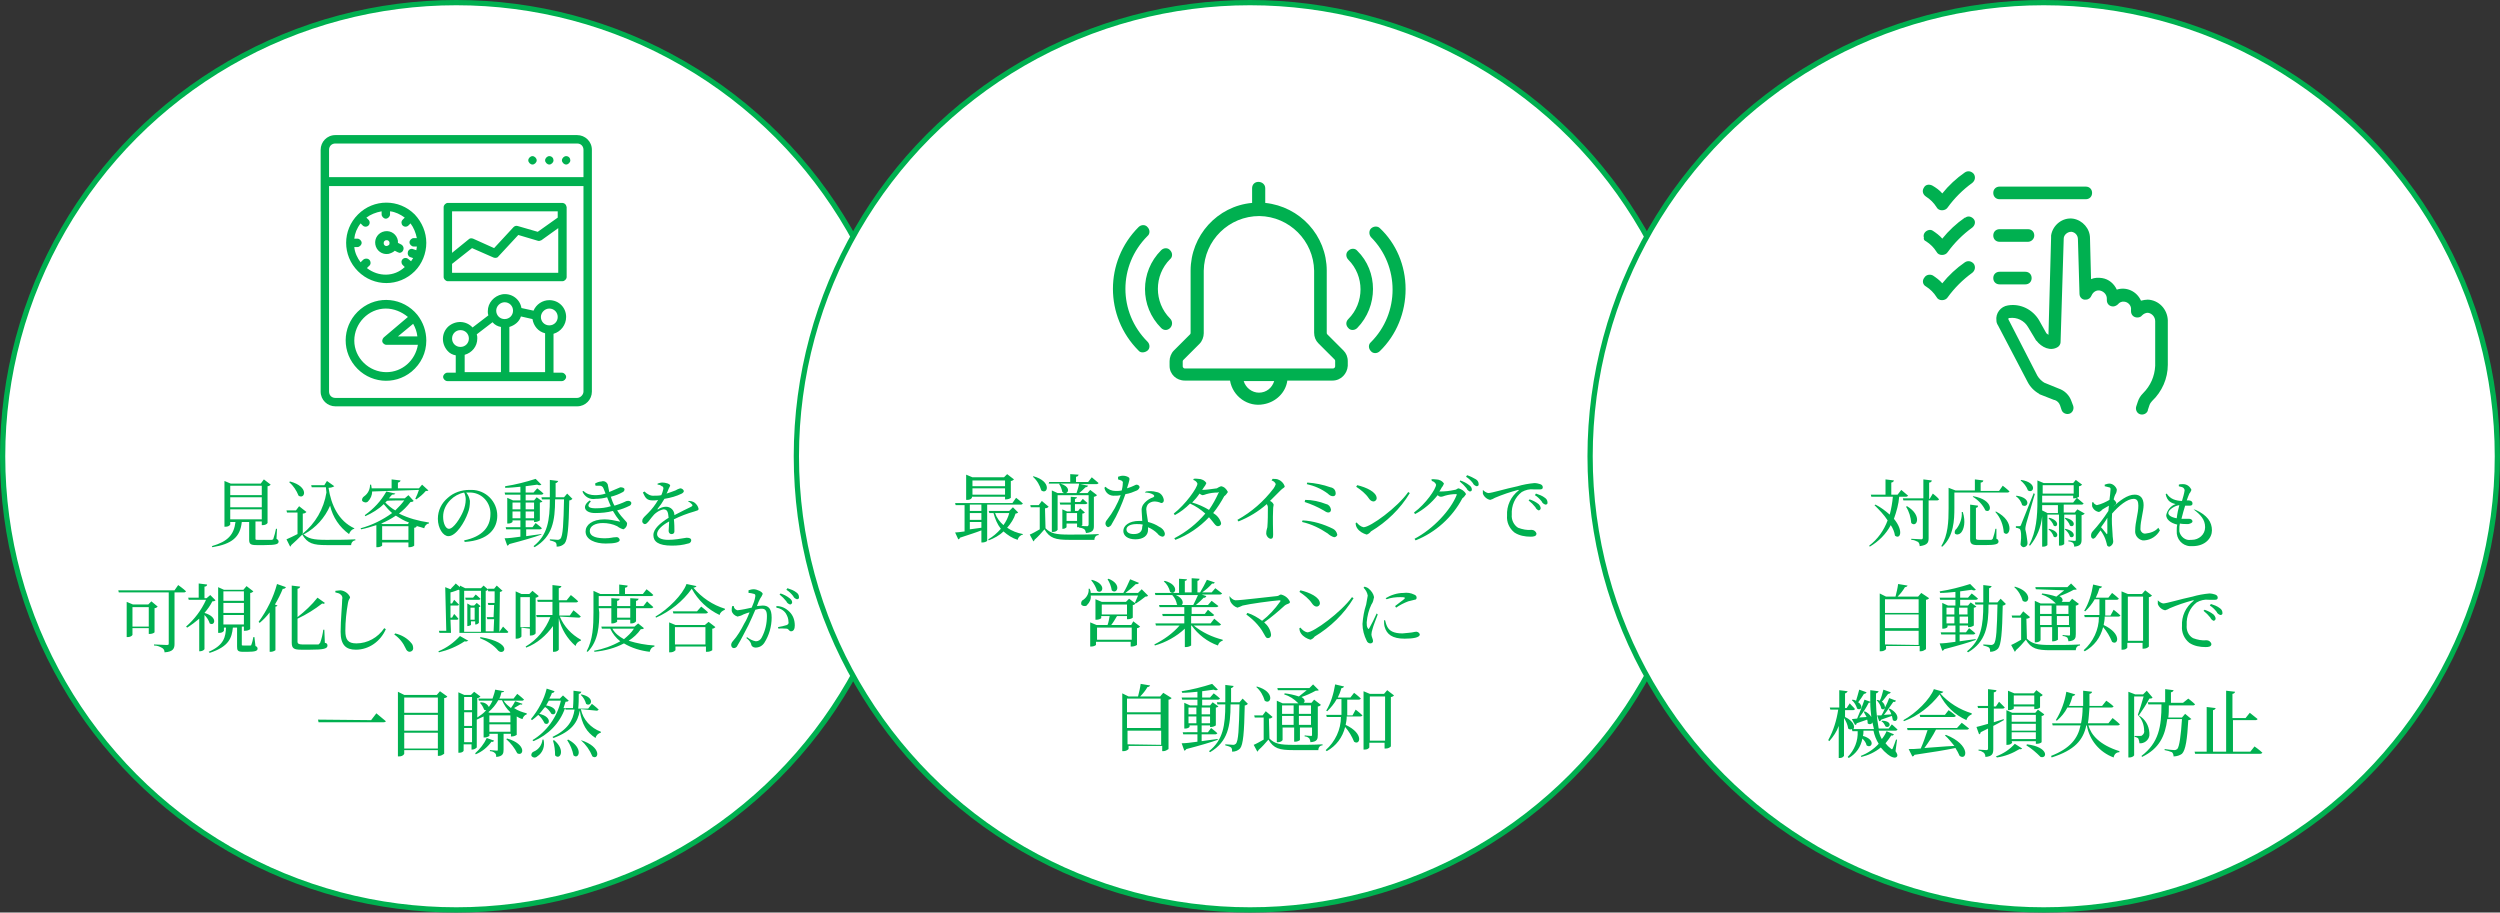
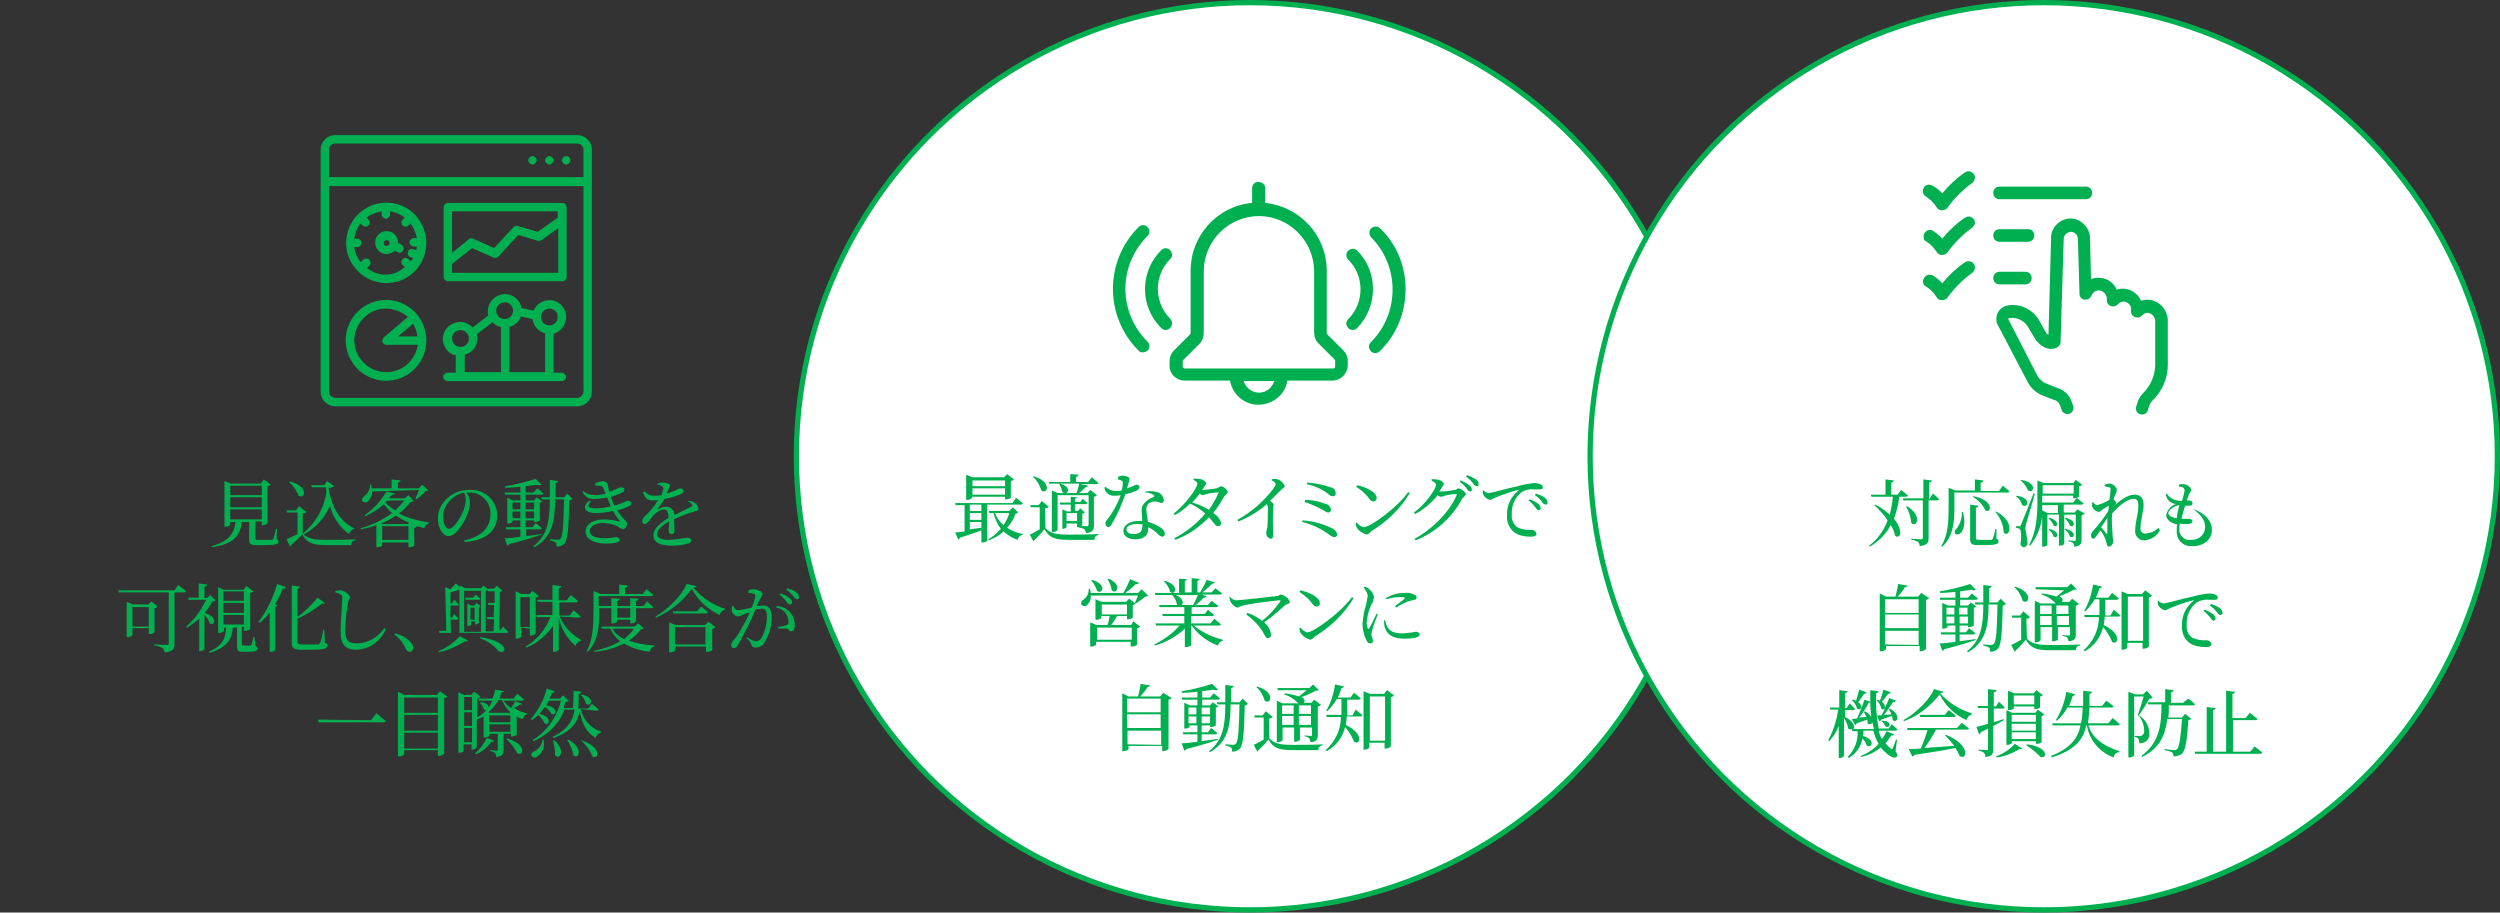
<svg xmlns="http://www.w3.org/2000/svg" version="1.1" id="service_kv_image_point" x="0px" y="0px" viewBox="0 0 475.6 173.6" style="enable-background:new 0 0 475.6 173.6;" xml:space="preserve">
  <rect x="0" y="0" width="475.6" height="173.6" fill="#333333" stroke="none" />
  <style type="text/css">
	.st0{fill:#FFFFFF;stroke:#00B050;stroke-linejoin:round;}
	.st1{fill-rule:evenodd;clip-rule:evenodd;fill:#00B050;}
	.st2{fill:#50A2D2;}
</style>
  <g id="_">
-     <circle id="base" class="st0" cx="86.8" cy="86.8" r="86.3" />
    <path id="icon" class="st1" d="M108.5,30.5c0,0.4-0.4,0.8-0.8,0.8s-0.8-0.4-0.8-0.8l0,0c0-0.4,0.4-0.8,0.8-0.8   C108.2,29.7,108.5,30.1,108.5,30.5 M105.3,30.5c0,0.4-0.4,0.8-0.8,0.8s-0.8-0.4-0.8-0.8l0,0c0-0.4,0.4-0.8,0.8-0.8   C105,29.7,105.3,30.1,105.3,30.5 M102.1,30.5c0,0.4-0.4,0.8-0.8,0.8s-0.8-0.4-0.8-0.8l0,0c0-0.4,0.4-0.8,0.8-0.8   S102.1,30.1,102.1,30.5 M109.8,75.7h-46c-0.7,0-1.2-0.5-1.2-1.2V35.4H111v39.1C111,75.1,110.4,75.7,109.8,75.7L109.8,75.7   L109.8,75.7z M63.8,27.3h46c0.7,0,1.2,0.5,1.2,1.2v5.2H62.6v-5.2C62.6,27.8,63.1,27.3,63.8,27.3L63.8,27.3L63.8,27.3L63.8,27.3z    M109.8,25.7h-46c-1.6,0-2.8,1.3-2.8,2.8v46c0,1.6,1.3,2.8,2.8,2.8h46c1.6,0,2.8-1.3,2.8-2.8v-46C112.6,26.9,111.3,25.7,109.8,25.7   L109.8,25.7L109.8,25.7z M73.6,46.8c-0.1,0-0.3,0-0.4-0.1S73,46.5,73,46.3c0-0.1,0-0.3,0.1-0.4c0.1-0.1,0.2-0.2,0.4-0.2h0.1   c0.1,0,0.2,0,0.3,0.1c0.1,0.1,0.2,0.2,0.2,0.4c0,0.1,0,0.3-0.1,0.4C73.8,46.7,73.7,46.8,73.6,46.8L73.6,46.8L73.6,46.8z M76.7,47.6   c0.2-0.4,0-0.9-0.4-1.1l-0.6-0.3c0-0.1,0-0.3,0-0.4c-0.2-1.2-1.3-2-2.5-1.8s-2,1.3-1.8,2.5s1.3,2,2.5,1.8l0,0   c0.4-0.1,0.9-0.3,1.2-0.6l0.6,0.3c0.1,0,0.2,0.1,0.3,0.1C76.3,48.1,76.6,47.9,76.7,47.6L76.7,47.6L76.7,47.6z M69.8,51l0.4-0.4   c0.2-0.1,0.3-0.4,0.3-0.6c0-0.4-0.3-0.8-0.8-0.8c-0.3,0-0.5,0.1-0.7,0.3l-0.4,0.4c-0.6-0.8-1.1-1.8-1.2-2.9H68   c0.4,0,0.8-0.4,0.8-0.8s-0.4-0.8-0.8-0.8l0,0h-0.6c0.1-1,0.5-2,1.2-2.9l0.4,0.4c0.3,0.3,0.8,0.3,1.1,0s0.3-0.8,0-1.1l0,0l-0.4-0.4   c0.8-0.6,1.8-1,2.9-1.2v0.6c0,0.4,0.4,0.8,0.8,0.8s0.8-0.4,0.8-0.8v-0.6c1,0.1,2,0.6,2.8,1.2l-0.4,0.4c-0.3,0.3-0.3,0.8,0,1.1   s0.8,0.3,1.1,0l0.4-0.4c0.6,0.8,1,1.8,1.2,2.8h-0.6c-0.4,0-0.8,0.4-0.8,0.8s0.4,0.8,0.8,0.8l0,0h0.6c0,0.3-0.1,0.5-0.1,0.7   l-0.6-0.2c-0.4-0.2-0.9,0.1-1,0.5s0,0.8,0.4,1l0.6,0.2c-0.1,0.2-0.3,0.4-0.4,0.6l-0.5-0.4c-0.3-0.3-0.8-0.3-1.1,0s-0.3,0.8,0,1.1   l0,0l0.4,0.4C75,52.7,72,52.7,69.8,51L69.8,51L69.8,51z M78.9,40.8c-3-3-7.8-3-10.8,0s-3,7.8,0,10.8s7.8,3,10.8,0   c1.4-1.4,2.2-3.4,2.2-5.4C81.1,44.2,80.3,42.3,78.9,40.8L78.9,40.8z M73.5,70.8c-3.3,0-6.1-2.7-6.1-6c0-3.3,2.7-6.1,6-6.1   c1.5,0,3,0.6,4.2,1.6L73,64.2c-0.3,0.3-0.4,0.8-0.1,1.1c0.2,0.2,0.4,0.3,0.6,0.3h6C79,68.6,76.5,70.8,73.5,70.8L73.5,70.8z    M78.6,61.6c0.4,0.7,0.7,1.5,0.8,2.4h-3.7L78.6,61.6z M79.4,59.9c-2.7-3.3-7.5-3.8-10.8-1.1s-3.8,7.5-1.1,10.8   c2.7,3.3,7.5,3.8,10.8,1.1c1.8-1.5,2.8-3.6,2.8-5.9C81.1,63,80.5,61.3,79.4,59.9L79.4,59.9z M86,51.9v-1.7l3.8-3l4.1,1.8   c0.3,0.1,0.7,0.1,0.9-0.2l3.8-4.1l3.7,1.1c0.2,0.1,0.5,0,0.7-0.1l3.2-2.3v8.5H86L86,51.9z M106.1,40.2v1.2l-3.8,2.7L98.5,43   c-0.3-0.1-0.6,0-0.8,0.2l-3.7,4l-4-1.8c-0.3-0.1-0.6-0.1-0.8,0.1L86,48.1v-7.9C86,40.2,106.1,40.2,106.1,40.2z M106.9,38.6H85.2   c-0.4,0-0.8,0.4-0.8,0.8l0,0v13.3c0,0.4,0.4,0.8,0.8,0.8l0,0H107c0.4,0,0.8-0.4,0.8-0.8l0,0V39.4C107.7,38.9,107.4,38.6,106.9,38.6   L106.9,38.6L106.9,38.6L106.9,38.6z M96.9,70.8v-8.6c1-0.3,1.9-1,2.2-2l2.2,0.5c0.2,1.3,1.1,2.4,2.4,2.7v7.4H96.9L96.9,70.8z    M88.4,67.5c1.4-0.4,2.4-1.6,2.4-3.1c0-0.3,0-0.5-0.1-0.8l3-2.3c0.4,0.5,1,0.8,1.6,0.9v8.6h-6.9V67.5z M86,64.4   c0-0.9,0.7-1.6,1.6-1.6s1.6,0.7,1.6,1.6c0,0.9-0.7,1.6-1.6,1.6l0,0C86.7,66,86,65.3,86,64.4L86,64.4L86,64.4L86,64.4z M96,57.5   c0.9,0,1.6,0.7,1.6,1.6c0,0.9-0.7,1.6-1.6,1.6s-1.6-0.7-1.6-1.6l0,0C94.4,58.2,95.2,57.5,96,57.5L96,57.5L96,57.5z M104.5,58.7   c0.9,0,1.6,0.7,1.6,1.6s-0.7,1.6-1.6,1.6s-1.6-0.7-1.6-1.6C102.9,59.5,103.6,58.7,104.5,58.7L104.5,58.7L104.5,58.7z M107.7,60.3   c0-1.8-1.4-3.2-3.2-3.2c-1.3,0-2.5,0.8-3,2l-2.3-0.5c-0.3-1.8-2-2.9-3.7-2.6c-1.5,0.3-2.7,1.6-2.7,3.2c0,0.3,0,0.5,0.1,0.8l-3,2.3   c-1.2-1.3-3.2-1.4-4.6-0.2c-1.3,1.2-1.4,3.2-0.2,4.6c0.4,0.5,1,0.8,1.6,0.9v3.3h-1.6c-0.4,0-0.8,0.4-0.8,0.8s0.4,0.8,0.8,0.8l0,0   h21.8c0.4,0,0.8-0.4,0.8-0.8s-0.4-0.8-0.8-0.8h-1.6v-7.4C106.7,63.1,107.7,61.8,107.7,60.3L107.7,60.3L107.7,60.3z" />
    <path id="見込客の動きを_可視化し_興味度合が_一目瞭然" class="st1" d="M43.8,96.9h6v1.9h-6V96.9z M49.8,92.4   v1.8h-6v-1.8H49.8z M49.8,96.5h-6v-1.9h6V96.5L49.8,96.5z M52.7,100.6h-0.2c-0.1,0.6-0.3,1.3-0.5,1.9c0,0.1-0.2,0.2-0.3,0.2   c-0.2,0-0.7,0-1.2,0h-1.4c-0.5,0-0.5,0-0.5-0.3v-3.2h1.2v0.7H50c0.3,0,0.7-0.1,0.9-0.4v-7c0.2,0,0.4-0.1,0.6-0.3l-1.3-1L49.6,92   h-5.7l-1.2-0.5v8.7h0.2c0.4,0,0.7-0.1,0.9-0.4v-0.5h1c-0.3,2.4-1.4,3.7-4.5,4.6l0.1,0.2c3.7-0.6,5.3-1.9,5.6-4.8h1.4v3.4   c0,0.8,0.3,1,1.4,1h1.5c2.3,0,2.7-0.2,2.7-0.7c0-0.2-0.2-0.4-0.4-0.5L52.7,100.6z M57.9,101.6c2.2-1.2,3.9-3.1,4.9-5.4   c0.5,2.2,1.8,4.1,3.6,5.4c0.2-0.5,0.5-0.9,1-1v-0.1c-3-1.4-4.4-4.4-4.9-7.7c0.4,0,0.8-0.1,1.1-0.3l-1.4-1l-0.5,0.8h-2.5l0.1,0.4H62   c0,0.3,0.1,0.7,0.1,1c-0.5,3.1-2.1,5.9-4.6,7.9L57.9,101.6z M55,91.7c0.8,0.7,1.4,1.6,1.8,2.6c1.2,0.8,2.1-1.7-1.6-2.7L55,91.7z    M57.6,97.7c0.3,0,0.5-0.1,0.7-0.3l-1.4-1.1l-0.6,0.8h-1.8l0.1,0.4h2v4.1c-0.8,0.4-1.6,0.8-2.1,1l0.7,1.4c0.1-0.1,0.2-0.2,0.2-0.3   c0.7-0.6,1.4-1.3,2.1-2c1,1.7,2.1,2,4.6,2h4.7c0-0.5,0.4-0.9,0.8-0.9v-0.2c-1.7,0.1-3.9,0.1-5.5,0.1c-2.5,0-3.5-0.2-4.5-1.2V97.7   L57.6,97.7z M79.7,93.2c-0.2,0.6-0.4,1.1-0.7,1.7l0.2,0.1c0.7-0.5,1.3-1,1.8-1.6c0.2,0,0.4,0,0.5-0.1l-1.2-1.1l-0.6,0.7h-4v-1.1   c0.2,0,0.5-0.2,0.5-0.4l-1.7-0.2v1.7h-3.8c0-0.3-0.1-0.5-0.1-0.7h-0.2c0,0.9-0.4,1.7-1.1,2.2c-0.3,0.2-0.5,0.5-0.4,0.9   c0.3,0.3,0.8,0.4,1.1,0.1l0,0c0.5-0.5,0.8-1.2,0.8-1.9L79.7,93.2L79.7,93.2z M77.6,99.7h-4.7l-0.4-0.1c1-0.4,1.9-0.9,2.8-1.5   c0.8,0.5,1.6,1,2.5,1.3L77.6,99.7z M72.7,102.7v-2.6h5v2.6H72.7z M76.9,95.2c-0.5,0.7-1.1,1.3-1.7,1.9c-0.7-0.4-1.3-0.9-1.9-1.5   c0.1-0.1,0.2-0.2,0.3-0.3C73.6,95.2,76.9,95.2,76.9,95.2z M77.7,94.2L77,94.8h-3c0.2-0.3,0.4-0.5,0.6-0.7c0.4,0,0.6-0.1,0.6-0.2   l-1.7-0.4c-1,1.8-2.4,3.3-4.1,4.5l0.1,0.2c1.3-0.6,2.5-1.3,3.5-2.3c0.5,0.6,1,1.2,1.6,1.7c-1.8,1.3-3.8,2.3-6,2.9l0.1,0.2   c1-0.2,1.9-0.5,2.9-0.8v4.2h0.2c0.3,0,0.7-0.1,0.9-0.3v-0.6h5v0.9h0.2c0.3,0,0.7-0.1,0.9-0.3v-3.4c0.2,0,0.4-0.1,0.5-0.3l-0.2-0.1   c0.5,0.2,1.1,0.3,1.6,0.5c0.1-0.5,0.5-0.9,0.9-0.9v-0.2c-2-0.3-3.9-0.8-5.7-1.7c0.8-0.6,1.5-1.3,2.2-2.2c0.2,0,0.4,0,0.6-0.2   L77.7,94.2z M88.6,95c0,0.8-0.2,1.6-0.5,2.3c-0.5,1.2-1.8,3.3-2.7,3.3c-0.6,0-1.1-1-1.1-2.3c0-1.2,0.5-2.3,1.4-3.2   c0.7-0.7,1.6-1.2,2.6-1.4C88.5,94.1,88.6,94.6,88.6,95L88.6,95z M88.4,103.1c4.6-0.3,6.2-2.6,6.2-5c0-2.7-2.2-4.9-4.9-4.9   c-0.1,0-0.2,0-0.4,0c-1.5,0-3,0.5-4.1,1.5c-1.2,1-1.9,2.4-1.9,4c0,1.8,1,3.3,2,3.3c1.5,0,3.1-2.7,3.7-4.4c0.3-0.7,0.4-1.5,0.4-2.3   c-0.1-0.6-0.3-1.1-0.7-1.6c0.2,0,0.3,0,0.5,0c2.2-0.1,4,1.6,4.1,3.8c0,0.1,0,0.2,0,0.3c0,2.5-1.6,4.3-5,5L88.4,103.1z M97.5,98.6   v-1.3H99v1.3H97.5L97.5,98.6z M99,95.6v1.3h-1.5v-1.3H99L99,95.6z M101.6,95.6v1.3H100v-1.3H101.6z M100,98.6v-1.3h1.6v1.3H100z    M103,101.6c-1,0.1-2,0.3-2.9,0.4v-1.3h2.6c0.2,0,0.3-0.1,0.4-0.2c-0.4-0.4-1.2-1-1.2-1l-0.6,0.8H100V99h1.6v0.3h0.2   c0.3,0,0.6-0.1,0.9-0.3v-3.4c0.2,0,0.4-0.1,0.5-0.2l-1.1-0.8l-0.5,0.6H100v-1.1h3c0.2,0,0.3-0.1,0.4-0.2c-0.4-0.4-1.2-1-1.2-1   l-0.7,0.8H100v-1.2c0.8-0.1,1.6-0.2,2.2-0.3c0.2,0.1,0.5,0.2,0.8,0l-1.1-1.1c-1.9,0.6-3.8,1.1-5.8,1.4v0.3c0.9,0,1.9-0.1,2.9-0.2   v1.1h-3l0.1,0.4H99v1.1h-1.4l-1.1-0.5v4.9h0.2c0.3,0,0.6-0.1,0.8-0.3V99H99v1.3h-2.8l0.1,0.4H99v1.4c-1.3,0.2-2.4,0.3-3,0.3   l0.5,1.4c0.2,0,0.3-0.2,0.4-0.3c2.7-0.7,4.7-1.3,6.1-1.8V101.6z M107.9,93.9l-0.6,0.7h-1.6c0-0.9,0-1.8,0-2.7   c0.2,0,0.4-0.2,0.5-0.4l-1.6-0.2c0,1.2,0,2.3,0,3.3H103l0.1,0.4h1.5c0,3.9-0.4,6.8-3.1,8.9l0.2,0.2c3.4-2,3.9-5,3.9-9.1h1.7   c-0.1,4.6-0.2,7-0.7,7.5c-0.1,0.1-0.3,0.2-0.5,0.2c-0.3,0-1-0.1-1.5-0.1v0.2c0.4,0.1,0.8,0.2,1.1,0.4c0.2,0.2,0.2,0.5,0.2,0.8   c0.6,0,1.1-0.2,1.5-0.6c0.6-0.7,0.8-3,0.9-8.2c0.2,0,0.4-0.1,0.6-0.3L107.9,93.9z M113.3,92.4c0.3,0,0.5,0,0.8,0s0.6,0.2,0.7,0.5   l0.4,1c-0.6,0.2-1.3,0.3-2,0.3c-0.8,0-1.6-0.2-2.2-0.8l-0.2,0.1c0.4,1,1.4,1.6,2.5,1.4c0.7,0,1.5-0.1,2.2-0.3   c0.2,0.6,0.5,1.2,0.7,1.7c-0.9,0.3-1.9,0.4-2.9,0.4c-1.5,0-1.7-0.5-0.9-1.3l-0.2-0.2c-1.6,1.1-1,2.4,1,2.4c1.2,0,2.3-0.1,3.4-0.4   c0.4,0.7,0.8,1.3,1.3,1.9c0.1,0.1,0.1,0.2-0.1,0.1c-0.9-0.2-1.9-0.4-2.8-0.4c-2.4,0-3.6,1.1-3.6,2.3c0,1.6,1.9,2.3,3.8,2.3   c1.7,0,2.7-0.2,2.7-0.7c-0.1-0.4-0.4-0.6-0.8-0.5l0,0c-0.6,0-0.9,0.2-2,0.2c-1.3,0-2.9-0.2-2.9-1.4c0-0.9,1-1.5,2.5-1.5   c0.9,0,1.9,0.2,2.7,0.6c0.4,0.3,0.8,0.5,1.2,0.6c0.4-0.2,0.7-0.6,0.7-1.1c0-0.4-0.8-0.8-1.9-2.5c0.8-0.2,1.6-0.5,2.4-0.9   c0.2-0.1,0.3-0.3,0.3-0.5c0-0.3-0.4-0.5-0.8-0.4c-0.2,0-0.4,0.2-1.5,0.6c-0.3,0.1-0.6,0.2-0.9,0.3c-0.3-0.5-0.5-1.1-0.7-1.7   c0.8-0.2,1.6-0.5,2.3-0.9c0.2-0.1,0.3-0.3,0.3-0.5c0-0.3-0.4-0.4-0.8-0.4c-0.7,0.3-1.4,0.6-2.1,0.9c-0.1-0.5-0.2-1.1-0.3-1.5   c-0.2-0.4-0.7-0.7-1.2-0.5c-0.4,0-0.9,0.2-1.2,0.4L113.3,92.4z M130.9,95.4c0.3,0.1,0.5,0.3,0.7,0.5s0.2,0.3-0.1,0.5   c-0.8,0.4-2.1,1-3.2,1.6c0-0.9-0.7-1.6-1.6-1.6c-0.5,0-1.1,0.2-1.5,0.5c-0.1,0.1-0.1,0-0.1-0.1c0.5-0.6,0.9-1.2,1.3-1.9   c1.2-0.2,2.3-0.5,3.3-1c0.2-0.1,0.4-0.3,0.4-0.5c-0.1-0.3-0.4-0.5-0.7-0.5l0,0c-0.3,0.1-0.6,0.2-0.9,0.4c-0.5,0.2-1.1,0.4-1.7,0.6   c0.2-0.3,0.3-0.7,0.4-0.9c0.1-0.2,0.2-0.4,0.3-0.6c0-0.4-1-0.6-1.5-0.6c-0.3,0-0.6,0.1-0.9,0.2v0.2c0.3,0,0.6,0.1,0.8,0.3   c0.2,0,0.3,0.2,0.3,0.4V93c-0.1,0.4-0.2,0.8-0.4,1.2c-0.4,0.1-0.9,0.1-1.3,0.1c-0.7,0.1-1.4-0.3-1.9-0.8l-0.3,0.2   c0.5,1.1,0.8,1.5,1.9,1.5c0.3,0,0.7,0,1-0.1c-0.5,0.9-1.2,1.8-1.9,2.5c-0.6,0.6-1.1,1-1.1,1.4c-0.1,0.3,0.1,0.6,0.4,0.7h0.1   c0.4,0,0.8-0.7,1.3-1.3c0.5-0.7,1.3-1.3,2.2-1.5c0.7,0,0.9,0.4,1,1.6c-1.6,1-2.9,2.1-2.9,3.3s0.9,2,3.5,2c1.1,0,2.1-0.1,3.1-0.4   c0.3,0,0.6-0.3,0.6-0.6c0-0.4-0.4-0.5-0.9-0.5c-1.2,0.2-2.3,0.4-3.5,0.4c-1.3,0-2.1-0.4-2.1-1.1c0-0.8,1-1.7,2.3-2.4   c0,0.7-0.1,1.4-0.1,1.8c0,0.3,0.2,0.6,0.5,0.6h0.1c0.3,0,0.5-0.2,0.5-0.5V101c0-0.5,0-1.4-0.1-2.2c1.2-0.6,2.5-1.1,3.9-1.5   c0.6-0.2,0.8-0.2,0.8-0.5c-0.1-0.5-0.4-0.9-0.8-1.2c-0.3-0.2-0.7-0.3-1.1-0.3L130.9,95.4z M25.2,119.2v-3.7h3.1v3.7H25.2   L25.2,119.2z M29.4,115.7c0.2,0,0.4-0.1,0.6-0.3l-1.2-1l-0.6,0.6h-2.9l-1.2-0.5v6.7h0.2c0.3,0,0.7-0.1,0.9-0.4v-1.3h3.1v1.1h0.2   c0.3,0,0.7-0.1,0.9-0.3V115.7L29.4,115.7z M33.2,112.3H22.5l0.1,0.4h9.5v9.7c0,0.3-0.1,0.3-0.4,0.3c-0.4,0-2.4-0.1-2.4-0.1v0.2   c0.6,0,1.1,0.2,1.6,0.5c0.3,0.2,0.4,0.5,0.4,0.8c1.7-0.1,1.9-0.8,1.9-1.6v-9.8H35c0.2,0,0.3-0.1,0.4-0.2c-0.5-0.5-1.5-1.2-1.5-1.2   L33.2,112.3z M40,113.2l-0.7,0.6h-0.4v-2.2c0.2,0,0.5-0.1,0.5-0.4l-1.6-0.2v2.7h-2l0.1,0.4h3.3c-0.9,2-2.2,3.7-3.8,5.1l0.2,0.2   c0.8-0.5,1.6-1.1,2.3-1.7v6.2H38c0.3,0,0.7-0.1,0.9-0.4V117c0.5,0.5,0.8,1,1,1.6c0.9,0.6,1.7-1.2-1-2c0.6-0.7,1.1-1.4,1.5-2.2   c0.2,0,0.4,0,0.6-0.2L40,113.2z M42.5,117h3.9v1.8h-3.9V117z M46.4,112.5v1.8h-3.9v-1.8H46.4z M46.4,116.6h-3.9v-1.9h3.9V116.6z    M48.4,121.2h-0.2c-0.1,0.5-0.2,1-0.4,1.5c0,0.1-0.1,0.1-0.2,0.1c-0.1,0-0.3,0-0.6,0h-0.7c-0.3,0-0.3,0-0.3-0.2v-3.4h0.4v0.8h0.2   c0.4,0,0.7-0.1,1-0.3v-6.9c0.2,0,0.4-0.1,0.6-0.3l-1.3-1l-0.6,0.7h-3.7l-1.1-0.5v8.7h0.2c0.4,0,0.7-0.1,0.9-0.4v-0.6H43   c-0.1,1.7-0.3,3.3-3.3,4.6l0.2,0.2c3.7-1.2,4.2-2.9,4.4-4.8h0.8v3.6c0,0.7,0.1,1,1.1,1h0.9c1.5,0,1.9-0.2,1.9-0.6   c0-0.2-0.1-0.4-0.4-0.5L48.4,121.2z M49.4,118.5c0.7-0.6,1.3-1.2,1.9-2v7.5h0.2c0.3,0,0.6-0.1,0.9-0.3v-8.3c0.2,0,0.3-0.1,0.4-0.2   l-0.5-0.2c0.6-1,1.1-2,1.5-3c0.2,0.1,0.5-0.1,0.6-0.3l-1.7-0.6c-0.7,2.6-1.9,5-3.5,7.2L49.4,118.5z M61.7,119.8h-0.2   c-0.1,0.8-0.3,1.7-0.6,2.5c-0.1,0.1-0.2,0.2-0.3,0.3c-0.3,0-0.8,0-1.5,0h-1.6c-0.7,0-0.9-0.2-0.9-0.5v-4.4c1.7-0.8,3.3-1.8,4.7-2.9   c0.2,0.1,0.4,0.1,0.5-0.1l-1.4-1c-1.1,1.4-2.4,2.6-3.8,3.7V112c0.2,0,0.5-0.2,0.5-0.4l-1.6-0.2v10.9c0,1.1,0.5,1.3,1.8,1.3H59   c2.6,0,3.3-0.2,3.3-0.8c0-0.3-0.2-0.5-0.5-0.5L61.7,119.8z M64.8,113.1c0.3,0.2,0.4,0.6,0.3,0.9c0,0.9-0.3,4-0.3,6.2   c0,2.5,1,3.4,2.9,3.4c2.5,0,4.7-1.6,5.7-3.9l-0.3-0.2c-1.2,1.8-3.2,2.9-5.3,2.9c-1.6,0-2.1-0.7-2.1-2.4c0-1.8,0.2-3.6,0.5-5.3   c0.1-0.7,0.4-0.8,0.4-1.1c-0.3-0.7-1-1.2-1.8-1.3c-0.3,0-0.7,0.1-1,0.1v0.3C64.3,112.8,64.6,112.9,64.8,113.1L64.8,113.1z    M75,120.7c1,0.7,1.7,1.6,2.2,2.7c0.1,0.3,0.4,0.6,0.7,0.6c0.4,0,0.7-0.3,0.7-0.6v-0.1c0-0.3-0.1-0.7-0.3-0.9   c-0.8-1-1.9-1.6-3.1-1.9L75,120.7z M83.5,124.1c1.7-0.4,3.4-1.1,4.9-2.1c0.2,0.1,0.5,0,0.7-0.1l-1.6-0.9c-1.2,1.3-2.6,2.3-4.1,2.9   L83.5,124.1z M91.3,121.4c1.3,0.5,2.6,1.3,3.5,2.4c1.1,1,3-1.5-3.4-2.6L91.3,121.4z M89.5,117.9v-2.3h0.8v2.3H89.5L89.5,117.9z    M90.2,115.2h-0.6l-0.7-0.4v4.3H89c0.2,0,0.4-0.1,0.6-0.2v-0.7h0.8v0.6h0.1c0.2,0,0.4-0.1,0.6-0.3v-3c0.1,0,0.3-0.1,0.3-0.2   l-0.7-0.6L90.2,115.2z M88.6,114.1h2.5c0.2,0,0.3-0.1,0.3-0.2c-0.3-0.3-0.9-0.8-0.9-0.8l-0.5,0.6h-1.5L88.6,114.1z M85.7,117.9h1.2   c0.2,0,0.3-0.1,0.3-0.2c-0.3-0.4-0.8-0.9-0.8-0.9l-0.4,0.7h-0.3v-2.3H87c0.2,0,0.3-0.1,0.3-0.2c-0.3-0.3-0.6-0.6-0.9-0.9l-0.4,0.7   h-0.3v-2.1l0,0c0.1,0,0.3-0.1,0.4-0.1c0.4-0.1,0.8-0.3,1.1-0.4c0.1,0,0.1,0,0.2,0.1v8.1h-1.6L85.7,117.9z M91.5,112.4v7.8h-3.2   v-7.8H91.5L91.5,112.4z M92.9,112.5h1.2v2.2h-1.3l0.1,0.4H94l-0.1,2.3h-1.3l0.1,0.4H94l-0.1,2.3h-1.5v-7.7c0.2,0,0.3-0.1,0.4-0.2   L92.9,112.5z M95,120.2L95,120.2l0.1-7.6c0.2,0,0.3-0.1,0.5-0.2l-1.1-1L94,112h-1.2l0.1,0.2l-0.9-0.8l-0.5,0.5h-3l-1-0.5v0.3   l-0.8-0.7c-0.3,0.4-0.7,0.7-1,1.1l-1-0.4l0.2,8.3h-1.4l0.1,0.4h12.8c0.2,0,0.3-0.1,0.3-0.2c-0.4-0.4-1-1-1-1L95,120.2z    M100.8,113.6v5.7H99v-5.7H100.8L100.8,113.6z M100.8,119.6v1.3h0.2c0.3,0,0.7-0.1,0.9-0.4v-6.8c0.2,0,0.4-0.1,0.6-0.3l-1.2-1   l-0.6,0.6h-1.5l-1.1-0.5v9h0.2c0.3,0,0.7-0.1,0.9-0.4v-1.7L100.8,119.6L100.8,119.6z M110.1,117.5c0.2,0,0.3-0.1,0.4-0.2   c-0.5-0.5-1.4-1.2-1.4-1.2l-0.7,1h-2v-2.5h3.2c0.2,0,0.3-0.1,0.4-0.2c-0.5-0.5-1.4-1.2-1.4-1.2l-0.8,1h-1.5v-2.3   c0.2,0,0.5-0.2,0.5-0.4l-1.7-0.2v2.8h-2.9l0.1,0.4h2.8v2.5H102l0.1,0.4h2.6c-0.9,2.3-2.5,4.3-4.7,5.6l0.1,0.2   c2.1-0.8,3.8-2.3,5.1-4.1v4.9h0.2c0.3,0,0.7-0.1,0.9-0.4v-6c0.5,2.1,1.6,3.9,3.2,5.3c0.1-0.5,0.5-0.9,1-1v-0.2   c-1.8-1-3.2-2.5-4-4.4L110.1,117.5L110.1,117.5z M119.9,115.7v1.8h-2.5v-1.8H119.9z M113.9,115.7h2.4v2.9h0.2   c0.3,0,0.6-0.1,0.9-0.3v-0.4h2.5v0.7h0.2c0.3,0,0.7-0.1,0.9-0.4v-2.5h2.9c0.2,0,0.3-0.1,0.4-0.2c-0.5-0.4-1.2-1.1-1.2-1.1l-0.7,0.9   H121v-1c0.2,0,0.4-0.1,0.5-0.4l-1.6-0.1v1.5h-2.5v-1c0.2,0,0.4-0.1,0.5-0.4l-1.6-0.1v1.5h-2.4v-1.9h10c0.2,0,0.3-0.1,0.4-0.2   c-0.5-0.5-1.3-1.1-1.3-1.1l-0.7,0.9h-3.4v-1.2c0.2,0,0.5-0.1,0.5-0.4l-1.6-0.2v1.8h-3.6l-1.3-0.6v4.1c0,2.5-0.1,5.2-1.3,7.4   l0.2,0.1c2.1-2.1,2.2-5.2,2.2-7.5L113.9,115.7L113.9,115.7z M120.6,119.6c-0.5,0.8-1.2,1.4-1.9,2c-0.9-0.5-1.7-1.1-2.2-2   C116.4,119.6,120.6,119.6,120.6,119.6z M121.4,118.6l-0.7,0.6h-6.3l0.1,0.4h1.6c0.4,0.9,1.1,1.8,1.9,2.4c-1.6,0.9-3.3,1.5-5,1.8   l0.1,0.2c2-0.2,3.9-0.7,5.6-1.6c1.5,0.9,3.2,1.4,4.9,1.6c0.1-0.5,0.4-0.9,0.9-1v-0.2c-1.7-0.1-3.3-0.4-4.9-0.9   c0.9-0.6,1.7-1.3,2.3-2.2c0.2,0,0.5,0,0.6-0.2L121.4,118.6z M128.4,122.6v-3.3h5.8v3.3H128.4L128.4,122.6z M134.1,118.9h-5.6   l-1.2-0.5v5.7h0.2c0.4,0,0.7-0.1,1-0.4V123h5.8v1h0.2c0.4,0,0.7-0.1,1-0.3v-4.1c0.2,0,0.4-0.1,0.6-0.3l-1.3-1L134.1,118.9z    M132.6,116.3H128l0.1,0.4h6.2c0.2,0,0.3-0.1,0.4-0.2c-0.5-0.5-1.3-1.1-1.3-1.1L132.6,116.3z M130.6,111.1c-0.7,2-3.5,4.8-5.9,6.2   l0.1,0.2c2.7-1.2,5.1-3.1,6.8-5.5c1.2,2.2,3,3.9,5.3,5c0.1-0.5,0.5-0.8,1-1v-0.2c-2.3-0.7-4.4-2.1-6-4c0.2,0,0.5-0.1,0.6-0.3   L130.6,111.1z M148.3,113.1c0.5,0.4,0.9,0.8,1.3,1.3c0.1,0.3,0.4,0.5,0.7,0.6c0.2,0,0.4-0.2,0.4-0.4l0,0c0-0.3-0.2-0.6-0.5-0.8   c-0.5-0.4-1.1-0.7-1.7-0.9L148.3,113.1z M142.4,112.8c0.4,0,0.7,0.1,1.1,0.2c0.2,0.1,0.2,0.2,0.2,0.4c-0.1,0.8-0.4,1.5-0.7,2.2   c-0.9,0.2-1.8,0.4-2.7,0.5c-0.4-0.1-0.7-0.4-0.7-0.8h-0.3c-0.1,0.3-0.1,0.6-0.1,0.9c0.1,0.5,0.5,0.9,1.1,1.1   c0.4-0.1,0.8-0.2,1.1-0.4c0.3-0.1,0.7-0.3,1.2-0.4c-0.3,0.7-0.6,1.5-1,2.1c-0.6,1.2-1.3,2.4-2.2,3.4c-0.2,0.2-0.3,0.5-0.3,0.7   c0,0.3,0.2,0.6,0.5,0.6s0.6-0.2,0.7-0.5c0.8-1.3,1.4-2.6,2.1-3.9c0.4-0.9,0.9-1.9,1.3-2.9c0.4-0.1,0.8-0.2,1.2-0.2   c0.7,0,1,0.4,1,1.4c0,1.4-0.3,2.8-1,4.1c-0.2,0.4-0.6,0.7-1.1,0.7c-0.6-0.1-1.2-0.4-1.7-0.8l-0.1,0.2c0.4,0.3,0.7,0.6,0.9,1.1   c0,0.4,0.4,0.7,0.8,0.7c0.7,0,1.3-0.3,1.7-0.9c0.9-1.4,1.4-3.1,1.4-4.8c0-1.7-0.6-2.3-1.7-2.3c-0.4,0-0.7,0.1-1.1,0.1   c0.2-0.6,0.4-1,0.6-1.4c0.2-0.3,0.4-0.6,0.5-0.9c0-0.4-1.1-0.9-1.7-0.9c-0.4,0-0.7,0.1-1,0.2V112.8L142.4,112.8z M147.7,115.6   c0.7,0.1,1.4,0.5,1.8,1.1c0.3,0.5,0.5,1,0.5,1.6c0.1,0.3-0.1,0.5-0.3,0.6l0,0c-0.6,0.2-1.1,0.3-1.7,0.4l0.1,0.3   c0.5-0.1,1.1,0,1.6,0c0.4,0.1,0.4,0.5,0.8,0.5c0.5,0,0.7-0.5,0.7-1.1c0-1-0.3-1.9-1-2.6s-1.5-1.1-2.5-1.1L147.7,115.6z    M149.6,112.2c0.5,0.3,0.9,0.7,1.3,1.2c0.1,0.3,0.4,0.5,0.7,0.6c0.2,0,0.4-0.1,0.4-0.3c0,0,0,0,0-0.1c0-0.4-0.2-0.7-0.5-0.9   c-0.5-0.4-1.1-0.6-1.7-0.8L149.6,112.2z M60.5,136.9l0.1,0.5H73c0.2,0,0.4-0.1,0.4-0.2c-0.7-0.6-1.8-1.5-1.8-1.5l-1,1.3L60.5,136.9   L60.5,136.9z M76.9,142.4v-3h6.4v3H76.9L76.9,142.4z M83.3,136v3h-6.4v-3H83.3z M83.3,132.7v2.9h-6.4v-2.9H83.3z M83.7,131.5   l-0.6,0.7h-6.2l-1.2-0.6v12.3h0.2c0.4,0,0.8-0.1,1-0.5v-0.7h6.4v1.1h0.2c0.4,0,0.7-0.2,1-0.4v-10.6c0.2,0,0.5-0.1,0.6-0.3   L83.7,131.5z M92.6,140.4c-0.5,1.1-1.3,2.1-2.2,2.9l0.1,0.2c1.2-0.5,2.2-1.3,3-2.4c0.2,0.1,0.4,0,0.5-0.2L92.6,140.4z M96.3,140.6   c0.9,0.8,1.6,1.7,2.1,2.7c1.2,0.7,1.9-1.7-1.9-2.8L96.3,140.6z M97.1,139.2h-4v-1.4h4V139.2L97.1,139.2z M95.5,133.2   c0.4,0.9,0.9,1.7,1.6,2.3l-0.1,0.1h-3.8l-0.3-0.1c0.8-0.7,1.4-1.4,1.9-2.3H95.5L95.5,133.2z M93.1,136.1h4v1.3h-4V136.1L93.1,136.1   z M88.3,141.2v-2.7h1.5v2.7H88.3z M89.8,132.6v2.5h-1.5v-2.5H89.8z M89.8,138.1h-1.5v-2.6h1.5V138.1z M98,133.4   c-0.2,0.4-0.5,0.9-0.8,1.3c-0.5-0.4-1-0.8-1.4-1.4h3.5c0.2,0,0.3-0.1,0.4-0.2c-0.5-0.5-1.3-1.1-1.3-1.1l-0.7,0.9H95   c0.2-0.4,0.3-0.8,0.4-1.2c0.4,0,0.5-0.1,0.5-0.2l-1.7-0.3c-0.1,0.6-0.3,1.1-0.5,1.7H91l0.1,0.4h2.6c-0.2,0.4-0.4,0.8-0.7,1.2   c-0.3-0.6-0.9-0.9-1.5-0.9l-0.2,0.1c0.4,0.4,0.6,0.8,0.8,1.3c0.1,0.1,0.2,0.1,0.4,0.1c-0.5,0.6-1.1,1-1.7,1.4v-3.7   c0.2,0,0.4-0.1,0.6-0.3l-1.2-0.9l-0.6,0.6h-1.3l-1.1-0.5v11.5h0.2c0.3,0,0.7-0.1,0.8-0.4v-1.2h1.5v1h0.1c0.3,0,0.6-0.1,0.9-0.4   v-5.3c0.4-0.2,0.9-0.4,1.3-0.6v4h0.2c0.3,0,0.6-0.1,0.9-0.3v-0.4h1.6v3c0,0.1,0,0.2-0.1,0.2h-0.1c-0.2,0-1.3-0.1-1.3-0.1v0.2   c0.3,0,0.7,0.1,1,0.4c0.2,0.2,0.2,0.5,0.2,0.7c1.3-0.1,1.4-0.7,1.4-1.4v-3h1.4v0.5h0.2c0.3,0,0.6-0.1,0.9-0.3v-3.5   c0.3,0.2,0.7,0.4,1.1,0.5c0.1-0.4,0.4-0.8,0.8-0.9v-0.2c-0.8-0.2-1.7-0.5-2.4-1c0.4-0.2,0.8-0.5,1.2-0.7c0.1,0.1,0.3,0.1,0.4-0.1   L98,133.4z M110.5,132.2c0.5,0.5,0.8,1,1,1.7c0.9,0.7,1.9-1.2-0.9-1.8L110.5,132.2z M103.2,140.7c-0.1,1-0.7,1.9-1.7,2.3   c-0.3,0.1-0.5,0.5-0.4,0.8c0.3,0.4,0.8,0.4,1.1,0.1l0,0c1.1-0.7,1.5-2,1.2-3.2L103.2,140.7z M105.2,140.9c0.3,0.9,0.4,1.9,0.4,2.8   c0.9,1,2.1-1-0.2-2.9L105.2,140.9z M107.9,140.8c0.6,0.9,1,1.9,1.2,2.9c1,0.9,2-1.4-1-3L107.9,140.8z M110.5,140.8   c1,0.9,1.7,1.9,2.2,3.1C113.9,144.7,114.6,142.1,110.5,140.8L110.5,140.8z M113.5,135.2c0.2,0,0.3-0.1,0.4-0.2   c-0.5-0.5-1.3-1.1-1.3-1.1l-0.7,0.9H110c0.1-0.9,0.1-1.8,0.1-2.8c0.2,0,0.4-0.1,0.5-0.4l-1.5-0.2c0,1.1,0,2.2-0.1,3.3h-1.8   c0.1-0.4,0.3-0.8,0.4-1.2c0.2,0,0.4,0,0.6-0.2l-1.1-1l-0.6,0.6h-2c0.2-0.4,0.4-0.7,0.5-1.1c0.2,0.1,0.4-0.1,0.5-0.3L104,131   c-0.5,2.1-1.6,4.1-3,5.8l0.2,0.2c0.4-0.3,0.8-0.6,1.2-1c0.5,0.4,0.9,1,1.2,1.6c0.9,0.6,1.6-1.2-1-1.8c0.4-0.4,0.7-0.9,1.1-1.3   c0.5,0.3,0.9,0.8,1.2,1.3c0.9,0.5,1.5-1.2-1-1.6c0.2-0.3,0.3-0.6,0.5-0.9h2.3c-0.7,3.1-2.7,5.9-5.4,7.5l0.2,0.2   c2.8-1.2,5-3.4,6-6.3l0.1,0.3h1.7c-0.3,2.1-1.3,3.8-4.2,5.2l0.2,0.2c3.5-1.3,4.6-3,5-5.2c0.4,2.6,1.3,4.1,3,5.2   c0.1-0.5,0.5-0.9,1-1v-0.2c-1.9-0.7-3.4-2.3-3.8-4.3L113.5,135.2L113.5,135.2z" />
  </g>
  <g id="_2">
    <circle id="base-2" class="st0" cx="237.8" cy="86.8" r="86.3" />
    <path id="icon-2" class="st1" d="M267.4,55c0,4.4-1.7,8.7-4.9,11.8c-0.5,0.5-1.3,0.5-1.7,0c-0.5-0.5-0.5-1.3,0-1.7l0,0   c5.5-5.5,5.5-14.5,0-20l0,0c-0.4-0.5-0.4-1.3,0.1-1.7s1.2-0.4,1.6,0C265.6,46.3,267.4,50.5,267.4,55L267.4,55L267.4,55z    M258.2,62.4c-0.5,0.5-1.3,0.5-1.7,0c-0.5-0.5-0.5-1.2,0-1.7c3.1-3.1,3.1-8.2,0-11.3c-0.5-0.5-0.5-1.3,0-1.7c0.5-0.5,1.3-0.5,1.7,0   C262.2,51.6,262.2,58.3,258.2,62.4L258.2,62.4L258.2,62.4z M218.3,65c0.5,0.5,0.5,1.3,0,1.7s-1.3,0.5-1.7,0l0,0   c-6.5-6.5-6.5-17,0-23.5l0,0c0.5-0.5,1.3-0.5,1.7,0c0.5,0.5,0.5,1.3,0,1.7l0,0C212.7,50.5,212.7,59.4,218.3,65L218.3,65L218.3,65   L218.3,65z M222.6,62.4c-0.5,0.5-1.2,0.5-1.7,0l0,0c-4.1-4.1-4.1-10.7,0-14.8l0,0c0.5-0.5,1.3-0.5,1.7,0c0.5,0.5,0.5,1.3,0,1.7   c-3.1,3.1-3.1,8.2,0,11.3l0,0C223.1,61.1,223.1,61.9,222.6,62.4L222.6,62.4L222.6,62.4z M254,69.7c0,0.2-0.2,0.4-0.4,0.4h-28.2   c-0.2,0-0.4-0.2-0.4-0.4v-0.9c0-0.1,0-0.2,0.1-0.3l3.1-3.1c0.5-0.5,0.8-1.3,0.8-2V51.5c0.1-5.8,4.8-10.4,10.6-10.4   c5.7,0.1,10.3,4.7,10.4,10.4v11.8c0,0.8,0.3,1.5,0.8,2l3.1,3.1c0.1,0.1,0.1,0.2,0.1,0.3L254,69.7z M239.5,74.7   c-1.3,0-2.5-0.9-2.9-2.2h5.8C242,73.8,240.9,74.7,239.5,74.7z M252.5,63.6c-0.1-0.1-0.1-0.2-0.1-0.3V51.5c0-6.7-5.1-12.2-11.7-12.9   v-2.8c0-0.7-0.6-1.2-1.3-1.2s-1.2,0.5-1.2,1.2v2.8c-6.6,0.6-11.7,6.2-11.7,12.9v11.8c0,0.1,0,0.2-0.1,0.3l-3.1,3.1   c-0.5,0.5-0.8,1.3-0.8,2v0.9c0,1.6,1.3,2.8,2.9,2.8h8.6c0.5,3,3.4,5.1,6.4,4.5c2.3-0.4,4.2-2.2,4.5-4.5h8.6c1.6,0,2.8-1.3,2.9-2.8   v-0.9c0-0.8-0.3-1.5-0.8-2L252.5,63.6z" />
    <path id="最適なタイミングで_営業マンに_自動通知" class="st1" d="M191.2,91.4v1.1H185v-1.1H191.2z M185,94.1   v-1.2h6.2v1.2H185z M185,94.5h6.2V95h0.2c0.3,0,0.7-0.1,0.9-0.3v-3.2c0.2,0,0.4-0.1,0.6-0.3l-1.3-1l-0.6,0.6h-6l-1.2-0.5v4.8h0.2   c0.4,0,0.7-0.1,0.9-0.4v-0.2H185z M186.7,97.2h-2.2V96h2.2V97.2L186.7,97.2z M184.5,99.3h2.2v1.1c-0.8,0.1-1.5,0.2-2.2,0.3V99.3   L184.5,99.3z M184.5,97.6h2.2v1.3h-2.2V97.6L184.5,97.6z M194.2,96c0.2,0,0.3-0.1,0.4-0.2c-0.5-0.5-1.3-1.1-1.3-1.1l-0.7,1h-10.9   l0.1,0.4h1.7v5c-0.8,0.1-1.4,0.2-1.8,0.2l0.6,1.3c0.2,0,0.3-0.2,0.3-0.3c1.8-0.6,3.1-1,4.1-1.4v2.3h0.2c0.3,0,0.7-0.1,0.9-0.3V96   H194.2L194.2,96z M192,97.6c-0.2,0.8-0.6,1.6-1.1,2.3c-0.7-0.6-1.3-1.4-1.6-2.3H192z M192.7,96.5l-0.7,0.7h-3.9l0.1,0.4h0.8   c0.3,1.1,0.7,2.1,1.4,3c-0.7,0.8-1.5,1.5-2.4,2l0.1,0.2c1-0.4,2-0.9,2.8-1.7c0.8,0.7,1.7,1.3,2.7,1.6c0.1-0.5,0.5-0.9,1-1v-0.1   c-1.1-0.2-2.1-0.6-3-1.2c0.7-0.8,1.3-1.7,1.6-2.7c0.2,0,0.4-0.1,0.5-0.2L192.7,96.5z M202.8,93.8c0.6-0.2,0.7-1.3-1.1-1.8h3.6   c-0.1,0.6-0.3,1.2-0.5,1.8H202.8z M202.9,99.1v-1.5h2v1.5H202.9L202.9,99.1z M199.5,92h2.1l-0.1,0.1c0.3,0.4,0.5,1,0.6,1.5   c0.1,0.1,0.2,0.1,0.3,0.2h-1.2l-1.1-0.5v7.9h0.2c0.3,0,0.7-0.1,0.9-0.4v-6.6h5.9v5.6c0,0.1-0.1,0.3-0.2,0.3h-0.1   c-0.2,0-0.8,0-1.1-0.1c0.1,0,0.1-0.1,0.2-0.1v-2.2c0.2,0,0.4-0.1,0.5-0.2l-0.9-0.8l-0.4,0.5h-0.6v-1.3h2c0.2,0,0.3-0.1,0.4-0.2   c-0.4-0.3-0.9-0.8-0.9-0.8l-0.5,0.6h-1v-0.6c0.2,0,0.3-0.1,0.4-0.3l-1.2-0.1v1.1h-2.1l0.1,0.4h2v1.3H203l-0.9-0.4v3.7h0.1   c0.3,0,0.5-0.1,0.7-0.3v-0.7h2v0.7h0.2c0.1,0,0.1,0,0.2,0v0.1c0.4,0,0.7,0.1,1,0.3c0.2,0.2,0.2,0.4,0.3,0.7   c1.3-0.1,1.5-0.6,1.5-1.3v-5.6c0.2,0,0.4-0.1,0.6-0.3l-1.3-1l-0.5,0.6h-1.6c0.4-0.3,0.8-0.7,1.2-1.1c0.2,0,0.4-0.1,0.5-0.3   l-1.5-0.3h3.1c0.2,0,0.3-0.1,0.4-0.2c-0.5-0.4-1.3-1.1-1.3-1.1l-0.7,0.9h-2.3v-1c0.2,0,0.4-0.1,0.5-0.4l-1.6-0.1v1.5h-4L199.5,92z    M196.5,90.7c0.8,0.7,1.3,1.6,1.6,2.6c1.2,0.9,2.1-1.7-1.5-2.7L196.5,90.7z M198.8,96.7c0.3,0,0.5-0.1,0.7-0.3l-1.3-1.1l-0.6,0.8   H196l0.1,0.4h1.7v4.2c-0.7,0.4-1.4,0.8-1.9,1l0.7,1.3c0.1-0.1,0.2-0.2,0.2-0.3c0.7-0.6,1.3-1.3,1.9-2c1,1.7,2.1,2,4.7,2h4.8   c0-0.5,0.3-0.9,0.8-0.9v-0.2c-1.7,0.1-3.9,0.1-5.6,0.1c-2.5,0-3.5-0.2-4.5-1.2L198.8,96.7L198.8,96.7z M212.7,91.2   c0.2,0.1,0.4,0.1,0.6,0.2c0.2,0.1,0.4,0.3,0.3,0.5c0,0.5-0.1,1-0.2,1.4c-0.4,0.1-0.8,0.1-1.2,0.1c-0.7,0-1.4-0.3-1.9-0.8l-0.2,0.2   c0.2,1,1,1.6,2,1.5c0.4,0,0.7,0,1.1-0.1c-0.6,1.7-1.5,3.3-2.6,4.7c-0.2,0.2-0.3,0.5-0.3,0.7c0,0.3,0.2,0.6,0.5,0.7l0,0   c0.3-0.1,0.6-0.3,0.7-0.6c1.1-1.8,1.9-3.7,2.6-5.7c0.8-0.1,1.5-0.4,2.2-0.7c0.2-0.1,0.4-0.3,0.5-0.6c0-0.3-0.3-0.5-0.6-0.5l0,0   c-0.2,0-0.5,0.3-1.8,0.7c0.5-1.6,0.6-1.9,0.3-2.1s-0.7-0.3-1.1-0.3c-0.3,0-0.6,0.1-0.9,0.2L212.7,91.2L212.7,91.2z M217.3,100.2   c0,0.8-0.4,1.4-1.6,1.4c-1,0-1.4-0.4-1.4-0.9s0.6-1,1.9-1c0.4,0,0.8,0,1.2,0.1L217.3,100.2L217.3,100.2z M217.8,93.7   c0.6,0,1.1,0.1,1.6,0.4c0.2,0.2,0.3,0.3,0,0.5c-0.6,0.2-1.1,0.5-1.6,1s-0.7,1.1-0.6,1.8c0,0.5,0.1,1.1,0.1,1.7c-0.2,0-0.4,0-0.6,0   c-1.9,0-3,0.9-3,1.9c0,0.9,0.8,1.6,2.3,1.6s2.4-0.7,2.4-1.8c0-0.2,0-0.3,0-0.5c0.7,0.3,1.3,0.7,1.8,1.2c0.2,0.3,0.5,0.5,0.9,0.6   c0.3,0,0.5-0.2,0.5-0.5c0,0,0,0,0-0.1c-0.1-0.6-0.6-1.1-1.1-1.3c-0.6-0.4-1.3-0.7-2.1-0.9c-0.1-0.8-0.3-1.7-0.3-2.1   c-0.1-0.4,0-0.9,0.3-1.3c0.3-0.3,0.8-0.5,1.2-0.5s0.9,0.1,1.3,0.3c0.3,0,0.5-0.2,0.5-0.5v-0.1c-0.1-0.7-0.6-1.4-1.4-1.5   c-0.7-0.2-1.3-0.2-2-0.1L217.8,93.7L217.8,93.7z M231.8,93.8c-0.5,1.1-1.1,2.2-1.8,3.2c-1-0.6-2.1-1.1-3.2-1.4   c0.5-0.5,1-1.1,1.4-1.7c0.1,0.1,0.3,0.2,0.5,0.3c0.3,0,0.5-0.1,0.8-0.2c0.7-0.2,1.4-0.3,2.2-0.3C231.8,93.5,231.9,93.6,231.8,93.8   L231.8,93.8z M228.7,93.2c0.1-0.2,0.3-0.4,0.4-0.6c0.2-0.2,0.3-0.5,0.4-0.7c-0.3-0.5-0.9-0.8-1.5-0.8c-0.3,0-0.6-0.1-0.9,0   l-0.1,0.2c0.4,0.1,0.7,0.4,0.8,0.7c0,0.8-2.3,4-4.5,5.7l0.2,0.3c1.1-0.6,2-1.3,2.9-2.2c1.1,0.5,2,1.1,2.9,1.9   c-1.6,1.9-3.6,3.5-5.9,4.7l0.2,0.3c2.4-0.9,4.6-2.4,6.4-4.3c1,1.1,1.2,1.7,1.7,1.7c0.3,0,0.6-0.2,0.6-0.5v-0.1   c-0.2-0.8-0.8-1.5-1.5-1.9c0.8-1,1.5-2.1,2.1-3.2c0.3-0.2,0.5-0.5,0.7-0.8c-0.3-0.6-0.7-1-1.3-1.1c-0.3,0.1-0.5,0.2-0.8,0.4   C230.6,93,229.6,93.2,228.7,93.2L228.7,93.2L228.7,93.2z M241.9,91.4c0.4,0.1,0.7,0.4,0.8,0.7c-0.1,0.3-0.2,0.5-0.4,0.8   c-1.9,2.5-4.2,4.5-6.9,6l0.2,0.3c2-0.8,3.8-1.9,5.4-3.3c0.1,0.2,0.2,0.4,0.2,0.6c0,1.3,0,2.6-0.1,3.8c-0.1,0.4-0.2,0.7-0.2,1   c-0.1,0.5,0.3,1.1,0.8,1.2c0.4,0,0.5-0.2,0.5-0.8c0-0.8-0.1-2.9,0-4.9c0-0.4,0.1-0.6,0.1-0.8c-0.1-0.3-0.4-0.6-0.7-0.7   c0.9-0.9,1.6-1.6,2.1-2.1c0.4-0.4,0.7-0.4,0.7-0.7c-0.2-0.6-0.7-1.1-1.3-1.3c-0.3-0.1-0.7-0.1-1-0.1L241.9,91.4z M253.1,92.7   c-1.4-0.5-2.9-0.8-4.4-0.9l-0.1,0.3c1.4,0.3,2.8,0.9,4,1.8c0.3,0.3,0.6,0.5,1,0.5c0.3,0,0.5-0.2,0.5-0.5l0,0   C254.1,93.2,253.7,92.8,253.1,92.7L253.1,92.7z M248.2,95.5c1.2,0.4,2.4,0.9,3.6,1.6c0.3,0.2,0.6,0.4,0.9,0.4   c0.3,0,0.5-0.2,0.5-0.5c0,0,0,0,0-0.1c-0.1-0.5-0.4-0.9-0.9-1c-1.3-0.5-2.6-0.8-4-0.8L248.2,95.5z M247.7,99.3   c1.8,0.4,3.4,1.2,4.9,2.2c0.3,0.3,0.8,0.6,1.2,0.7c0.3,0,0.5-0.2,0.6-0.4v-0.1c-0.1-0.5-0.4-0.9-0.8-1.1c-1.8-0.9-3.8-1.5-5.8-1.6   L247.7,99.3z M258,92.6c0.9,0.6,1.8,1.3,2.4,2.2c0.2,0.3,0.5,0.6,0.9,0.6c0.3,0,0.6-0.3,0.6-0.6l0,0c0-1.2-2-2.1-3.7-2.5L258,92.6z    M259.4,100.3c-0.5-0.1-1-0.5-1.3-0.9l-0.2,0.1c0,0.4,0.1,0.7,0.3,1c0.4,0.6,1.1,1,1.8,1.2c0.3-0.1,0.6-0.3,0.8-0.6   c3-1.8,5.6-4.3,7.4-7.3l-0.3-0.2C265.9,96.5,260.7,100.3,259.4,100.3L259.4,100.3z M272.4,91.5c0.4,0.1,0.7,0.4,0.8,0.7   c0,0.8-2,3.7-4.2,5.3l0.2,0.3c1.7-0.9,3.1-2.1,4.3-3.6c0.2,0.2,0.4,0.3,0.6,0.3c0.3,0,0.5-0.1,0.8-0.2c0.7-0.2,1.4-0.3,2.1-0.3   c0.1,0,0.2,0.1,0.1,0.2c-1.1,2.8-4.4,6.4-8,8.3l0.2,0.3c3.8-1.5,7-4.4,8.9-8c0.3-0.2,0.5-0.5,0.7-0.8c-0.3-0.6-0.8-0.9-1.4-1.1   c-0.3,0-0.4,0.3-0.8,0.3c-0.9,0.2-1.8,0.3-2.7,0.3c-0.1,0-0.1,0-0.2,0c0.2-0.2,0.3-0.5,0.5-0.8c0.2-0.2,0.3-0.5,0.4-0.7   c-0.3-0.5-0.9-0.8-1.5-0.8c-0.3,0-0.6-0.1-0.9,0L272.4,91.5z M277.7,91.6c0.5,0.4,0.9,0.8,1.3,1.3c0.1,0.3,0.4,0.5,0.6,0.6   c0.2,0,0.4-0.1,0.4-0.3c0,0,0,0,0-0.1c0-0.3-0.2-0.6-0.5-0.8c-0.5-0.4-1.1-0.7-1.7-0.9L277.7,91.6z M278.9,90.7   c0.5,0.3,0.9,0.7,1.3,1.2c0.1,0.3,0.4,0.5,0.7,0.6c0.2,0,0.4-0.1,0.4-0.3c0,0,0,0,0-0.1c0-0.4-0.2-0.7-0.5-0.9   c-0.5-0.3-1.1-0.6-1.7-0.8L278.9,90.7z M282.1,93.2c0,0.2,0,0.5,0,0.7c0.2,0.6,0.8,1.1,1.4,1.2c0.3-0.1,0.6-0.2,0.9-0.4   c1.4-0.6,2.9-1.1,4.4-1.5c0.2,0,0.2,0.1,0.1,0.1c-1.5,1.2-2.3,2.9-2.2,4.8c-0.1,1.2,0.4,2.4,1.4,3.2c0.9,0.6,2,0.8,3.1,0.8   c0.6,0,1.1-0.1,1.1-0.6c-0.1-0.4-0.5-0.7-0.9-0.7c-0.9,0.1-1.8-0.1-2.6-0.4c-0.8-0.5-1.3-1.5-1.2-2.5c-0.1-1.7,0.6-3.3,1.9-4.3   c0.7-0.4,1.5-0.6,2.3-0.5c0.5,0,0.9,0,1.2,0c0.3,0,0.5-0.1,0.5-0.4l0,0c0-0.3-0.2-0.5-0.5-0.6s-0.7-0.2-1.1-0.2   c-1.1,0.1-2.2,0.3-3.2,0.6c-2.4,0.5-4.9,1.3-5.6,1.3C282.7,93.7,282.4,93.5,282.1,93.2L282.1,93.2z M292,94.2   c0.5,0.3,0.9,0.7,1.3,1.2c0.1,0.3,0.4,0.5,0.7,0.6c0.2,0,0.4-0.1,0.4-0.3v-0.1c0-0.4-0.2-0.7-0.5-0.9c-0.5-0.4-1.1-0.6-1.7-0.8   L292,94.2z M290.8,95.2c0.5,0.4,0.9,0.8,1.3,1.3c0.1,0.3,0.4,0.5,0.6,0.6c0.2,0,0.4-0.2,0.4-0.4l0,0c0-0.3-0.2-0.6-0.4-0.8   c-0.5-0.4-1.1-0.7-1.7-0.9L290.8,95.2z M210.7,110.2c0.4,0.6,0.7,1.4,0.8,2.1c0.9,0.9,2.1-1.1-0.6-2.2L210.7,110.2z M207.6,110.4   c0.5,0.6,0.9,1.3,1.1,2c1,0.8,2-1.3-1-2.1L207.6,110.4z M208.7,121.7v-2.3h6.6v2.3H208.7z M209.6,115h4.8v1.9h-4.8V115z    M215.2,118.9h-3.8c0.4-0.5,0.8-1.2,1.1-1.7h1.9v0.6h0.2c0.3,0,0.7-0.1,0.9-0.3v-2.4c0.2,0,0.4-0.1,0.5-0.3l-1.2-0.9l-0.6,0.6h-4.6   l-1.2-0.5v3.9h0.2c0.3,0,0.7-0.1,0.9-0.3v-0.4h1.6c-0.1,0.5-0.2,1.2-0.4,1.7h-2.1l-1.2-0.5v4.6h0.2c0.3,0,0.7-0.1,0.9-0.3v-0.6h6.6   v0.9h0.2c0.3,0,0.7-0.1,1-0.3v-3.2c0.2,0,0.4-0.1,0.6-0.3l-1.3-1L215.2,118.9z M217.2,112.1l-0.7,0.7h-2.4c0.7-0.5,1.4-1.1,2-1.7   c0.2,0.1,0.4,0,0.6-0.2l-1.7-0.7c-0.4,0.9-0.8,1.8-1.3,2.6h-6.2c0-0.3-0.1-0.6-0.2-0.8h-0.2c0.1,0.8-0.3,1.6-1,2.1   c-0.3,0.1-0.5,0.5-0.4,0.9c0.2,0.3,0.7,0.4,1,0.2c0,0,0.1,0,0.1-0.1c0.5-0.5,0.8-1.1,0.7-1.8h9c-0.2,0.5-0.4,0.9-0.6,1.4l0.2,0.1   c0.6-0.4,1.2-0.8,1.8-1.3c0.2,0,0.4,0,0.5-0.2L217.2,112.1z M221.4,110.6c0.6,0.5,1,1.2,1.2,2c1,0.8,1.9-1.3-1-2.1L221.4,110.6z    M227.9,113.2c-0.3,0.7-0.6,1.3-0.9,1.9h-2.2c0.4-0.3,0.3-1.3-1.1-1.9H227.9L227.9,113.2z M231.9,119c0.2,0,0.3-0.1,0.4-0.2   c-0.5-0.4-1.3-1.1-1.3-1.1l-0.7,0.9h-3.7v-1.4h4c0.2,0,0.3-0.1,0.4-0.2c-0.5-0.4-1.2-1-1.2-1l-0.6,0.8h-2.5v-1.3h4.7   c0.2,0,0.3-0.1,0.4-0.2c-0.5-0.4-1.3-1-1.3-1l-0.7,0.8h-2.3c0.5-0.4,1-0.9,1.5-1.4c0.2,0.1,0.4-0.1,0.5-0.3l-0.9-0.3h3.5   c0.2,0,0.3-0.1,0.4-0.2c-0.5-0.4-1.3-1-1.3-1l-0.7,0.8h-1.8c0.7-0.5,1.3-1,1.9-1.7c0.2,0.1,0.4,0,0.5-0.2l-1.5-0.5   c-0.4,0.8-0.8,1.6-1.3,2.4h-0.5v-2.2c0.2,0,0.4-0.2,0.4-0.4l-1.5-0.1v2.7h-1.3v-2.2c0.2,0,0.4-0.1,0.4-0.3l-1.5-0.1v2.7h-4.6   l0.1,0.4h3.2c0.5,0.5,0.8,1.2,0.9,1.8l0.1,0.1h-3.5l0.1,0.4h4.7v1.3h-4.2l0.1,0.4h4.1v1.4h-5.5l0.1,0.4h4.5c-1.3,1.5-3,2.7-4.8,3.6   l0.1,0.2c2.1-0.6,4.1-1.7,5.7-3.2v3.5h0.2c0.3,0,0.7-0.1,1-0.3V119h0.1c1.2,1.7,3,3.1,5,3.8c0.1-0.4,0.4-0.8,0.9-0.9v-0.2   c-2-0.5-3.9-1.4-5.5-2.7L231.9,119L231.9,119z M233.9,113.6c0,0.3,0.1,0.6,0.2,0.9c0.3,0.5,0.7,0.9,1.3,1.1c0.3-0.1,0.6-0.2,1-0.4   c1.2-0.3,5.5-0.9,7-1c0.2,0,0.3,0.1,0.1,0.3c-1,1.4-2.1,2.6-3.4,3.6c-0.8-0.6-1.8-1.2-2.8-1.5l-0.2,0.3c0.8,0.6,1.5,1.2,2.1,1.9   c1.5,1.7,1.4,2.6,2,2.6c0.3,0,0.6-0.2,0.6-0.6c0,0,0,0,0-0.1c-0.1-0.9-0.6-1.7-1.3-2.3c1.4-1,2.7-2.1,3.9-3.2c0.5-0.4,1-0.3,1-0.7   c-0.3-0.7-0.9-1.2-1.7-1.4c-0.3,0-0.4,0.3-0.8,0.3c-1.2,0.1-6.7,0.8-7.9,0.8c-0.5-0.1-0.8-0.4-1.1-0.8L233.9,113.6z M247.2,112.6   c0.9,0.6,1.8,1.3,2.4,2.2c0.2,0.3,0.5,0.6,0.9,0.6c0.3,0,0.6-0.3,0.6-0.6l0,0c0-1.2-2-2.1-3.7-2.5L247.2,112.6z M248.7,120.3   c-0.5-0.1-1-0.5-1.3-0.9l-0.2,0.1c0,0.4,0.1,0.7,0.3,1c0.4,0.6,1.1,1,1.8,1.2c0.3-0.1,0.6-0.3,0.8-0.6c3-1.8,5.6-4.3,7.4-7.3   l-0.3-0.2C255.1,116.5,249.9,120.3,248.7,120.3L248.7,120.3z M261.9,116.7c-0.3,0.7-1.1,2.3-1.4,2.8c-0.1,0.2-0.2,0.2-0.3,0   c-0.2-0.3-0.2-0.7-0.2-1.1c0.1-1.2,0.4-2.4,0.9-3.4c0.3-0.4,0.4-0.9,0.5-1.4c-0.1-0.6-0.5-1.2-1-1.6c-0.2-0.2-0.5-0.3-0.8-0.4   l-0.2,0.2c0.4,0.4,0.7,0.9,0.8,1.5c-0.1,0.6-0.2,1.2-0.3,1.7c-0.4,1.2-0.6,2.4-0.7,3.7c0,1.1,0.3,2.2,0.8,3.2   c0.1,0.3,0.4,0.5,0.7,0.5c0.3,0,0.5-0.2,0.5-0.4v-0.1c0-0.3-0.3-0.8-0.3-1.2c0-0.3,0.1-0.7,0.2-1c0.1-0.5,0.7-2,1-2.8L261.9,116.7z    M263.3,118c0,0.4,0,0.8,0.1,1.2c0.4,1.5,1.5,2.3,3.8,2.3c1.6,0,2.9-0.2,2.9-0.8c-0.1-0.4-0.5-0.6-0.9-0.5   c-0.8,0.2-1.6,0.2-2.4,0.3c-1.7,0-2.5-0.5-2.9-1.3c-0.2-0.4-0.3-0.8-0.4-1.2H263.3z M263.8,114c0.8-0.3,1.7-0.4,2.6-0.4   c1,0,0.9,0.1,0.8,0.3c-0.3,0.3-1.2,0.9-1.8,1.4l0.2,0.3c0.7-0.5,1.5-0.9,2.3-1.2c0.4-0.1,0.8-0.2,1.2-0.3c0.2,0,0.4-0.1,0.4-0.4   l0,0c0-0.3-0.2-0.5-0.5-0.6c-0.6-0.3-1.3-0.4-2-0.3c-1.2,0-2.4,0.4-3.4,1L263.8,114z M214.5,141.6V139h6.4v2.7L214.5,141.6   L214.5,141.6z M220.8,135.9v2.6h-6.4v-2.6H220.8z M220.8,132.9v2.6h-6.4v-2.6H220.8z M221.3,131.8l-0.6,0.7h-3.8   c0.5-0.5,1-1.1,1.4-1.8c0.2,0,0.4-0.1,0.5-0.3l-1.8-0.3c-0.1,0.8-0.3,1.6-0.5,2.4h-1.8l-1.2-0.6v11h0.2c0.4,0,0.7-0.1,1-0.4v-0.6   h6.4v1h0.2c0.4,0,0.7-0.2,1-0.4v-9.4c0.2,0,0.4-0.1,0.6-0.3L221.3,131.8z M226.1,137.6v-1.3h1.5v1.3H226.1z M227.6,134.6v1.3h-1.5   v-1.3H227.6z M230.2,134.6v1.3h-1.6v-1.3H230.2L230.2,134.6z M228.6,137.6v-1.3h1.6v1.3H228.6L228.6,137.6z M231.5,140.6   c-1,0.1-2,0.3-2.9,0.4v-1.3h2.6c0.2,0,0.3-0.1,0.4-0.2c-0.4-0.4-1.2-1-1.2-1l-0.6,0.8h-1.2V138h1.6v0.3h0.2c0.3,0,0.6-0.1,0.9-0.3   v-3.4c0.2,0,0.4-0.1,0.5-0.2l-1.1-0.8l-0.5,0.6h-1.5v-1.1h3c0.2,0,0.3-0.1,0.4-0.2c-0.4-0.4-1.2-1-1.2-1l-0.7,0.8h-1.5v-1.2   c0.8-0.1,1.6-0.2,2.2-0.3c0.2,0.1,0.5,0.2,0.8,0l-1.1-1.1c-1.9,0.6-3.8,1.1-5.8,1.4l0.1,0.3c0.9,0,1.9-0.1,2.9-0.2v1.1h-3l0.1,0.4   h2.9v1.1h-1.4l-1.1-0.5v4.9h0.2c0.3,0,0.6-0.1,0.8-0.3V138h1.5v1.3H225l0.1,0.4h2.7v1.4c-1.3,0.2-2.4,0.3-3,0.3l0.5,1.4   c0.2,0,0.3-0.2,0.4-0.3c2.7-0.7,4.7-1.3,6.1-1.8L231.5,140.6z M236.4,132.9l-0.6,0.7h-1.6c0-0.9,0-1.8,0-2.7c0.2,0,0.4-0.2,0.5-0.4   l-1.6-0.2c0,1.2,0,2.3,0,3.3h-1.6l0.1,0.4h1.5c0,3.9-0.4,6.8-3.1,8.9l0.2,0.2c3.4-2,3.9-5,3.9-9.1h1.7c-0.1,4.6-0.2,7-0.7,7.5   c-0.1,0.1-0.3,0.2-0.5,0.2c-0.3,0-1-0.1-1.5-0.1v0.2c0.4,0.1,0.8,0.2,1.1,0.4c0.2,0.2,0.2,0.5,0.2,0.8c0.6,0,1.1-0.2,1.5-0.6   c0.6-0.7,0.8-3,0.9-8.2c0.2,0,0.4-0.1,0.6-0.3L236.4,132.9z M249.4,134.2v1.6h-2.3v-1.6H249.4z M247.1,137.9v-1.7h2.3v1.7H247.1z    M243.9,137.9v-1.7h2.2v1.7H243.9z M246.1,134.2v1.6h-2.2v-1.6H246.1z M248.6,131.3c-0.5,0.4-1,0.8-1.5,1.2   c-0.9-0.3-1.8-0.5-2.7-0.6l-0.1,0.2c1,0.3,1.9,0.9,2.6,1.6l0.1,0.1h-3l-1.1-0.5v7.9h0.2c0.3,0,0.7-0.1,0.9-0.4v-2.4h2.2v2.7h0.2   c0.3,0,0.6-0.1,0.9-0.3v-2.4h2.3v1.4c0,0.2,0,0.2-0.3,0.2s-1.1-0.1-1.1-0.1v0.2c0.3,0,0.6,0.1,0.9,0.4c0.1,0.2,0.2,0.5,0.2,0.7   c1.3-0.1,1.4-0.6,1.4-1.4v-5.4c0.2,0,0.4-0.1,0.6-0.3l-1.3-1l-0.5,0.6H248c0.3-0.2,0.3-0.7-0.4-1.1c0.9-0.3,1.8-0.7,2.7-1.2   c0.2,0,0.4,0,0.6-0.1l-1.1-1.1l-0.7,0.7H243l0.1,0.4L248.6,131.3L248.6,131.3z M239,130.7c0.8,0.7,1.3,1.6,1.6,2.6   c1.2,0.9,2.1-1.7-1.5-2.7L239,130.7z M241.4,136.7c0.3,0,0.5-0.1,0.7-0.3l-1.3-1.1l-0.6,0.8h-1.6l0.1,0.4h1.7v4.2   c-0.7,0.4-1.4,0.8-1.9,1l0.7,1.3c0.1-0.1,0.2-0.2,0.2-0.3c0.7-0.6,1.3-1.3,1.9-2c1,1.7,2.1,2,4.7,2h4.8c0-0.5,0.3-0.9,0.8-0.9v-0.2   c-1.7,0.1-3.9,0.1-5.6,0.1c-2.5,0-3.5-0.2-4.5-1.2L241.4,136.7L241.4,136.7z M257.3,136.1h-1c0-0.3,0-0.5,0-0.7v-2.3h2.2   c0.2,0,0.3-0.1,0.4-0.2c-0.5-0.5-1.3-1.1-1.3-1.1l-0.7,0.9h-2.4c0.3-0.6,0.5-1.1,0.7-1.8c0.2,0,0.4-0.1,0.5-0.3l-1.7-0.4   c-0.3,1.8-0.8,3.5-1.7,5l0.2,0.1c0.7-0.7,1.3-1.4,1.8-2.3h0.9v2.3c0,0.2,0,0.5,0,0.7h-2.9l0.1,0.4h2.7c0,2.4-1.1,4.7-2.9,6.3   l0.2,0.2c1.8-1,3-2.6,3.5-4.6c0.7,0.8,1.3,1.8,1.7,2.8c1.1,0.8,2-1.5-1.6-3.2c0.1-0.5,0.2-1,0.2-1.6h2.6c0.2,0,0.3-0.1,0.4-0.2   c-0.5-0.5-1.3-1.1-1.3-1.1L257.3,136.1z M260.6,140.9v-8.4h2.9v8.4H260.6L260.6,140.9z M263.9,131.3l-0.6,0.7h-2.7l-1.2-0.5v11.1   h0.2c0.4,0,0.7-0.1,0.9-0.4v-0.9h2.9v1.1h0.2c0.4,0,0.7-0.1,1-0.4v-9.4c0.2,0,0.4-0.1,0.6-0.3L263.9,131.3z" />
  </g>
  <g id="_3">
    <circle id="base-3" class="st0" cx="388.8" cy="86.8" r="86.3" />
    <path id="icon-3" class="st1" d="M408.6,57c-0.4,0-0.9,0.1-1.3,0.2c-0.8-1.8-2.8-2.7-4.6-2.1c-0.5-1.1-1.5-2-2.8-2.2   c-0.7-0.1-1.4-0.1-2.1,0.2l-0.2-7.8c0-1.8-1.4-3.4-3.2-3.7c-2-0.3-3.9,1.2-4.2,3.2c0,0.1,0,0.3,0,0.4l-0.5,18.5   c-0.1-0.1-0.3-0.2-0.4-0.3l-1.4-2.5c-1.2-2-3.5-3.2-5.9-2.8c-1.4,0.2-2.4,1.5-2.2,2.9c0,0.3,0.1,0.6,0.3,0.9l5.6,10.7   c0.5,1,1.3,1.8,2.2,2.3L388,75l2.8,1.1h0.1l0,0c0.5,0.2,0.8,0.5,1,1l0.3,0.9c0.2,0.6,0.9,0.9,1.5,0.7c0.6-0.2,0.9-0.9,0.7-1.5   l-0.3-0.8l0,0c-0.4-1.2-1.3-2.1-2.5-2.5l-2.7-1.1l0,0c-0.5-0.3-1-0.8-1.3-1.3l-5.5-10.7c-0.1-0.1,0-0.3,0.1-0.3h0.1   c1.4-0.2,2.8,0.5,3.5,1.7l1.5,2.5l0,0c0,0,0,0.1,0.1,0.1c1,1.3,2.7,2.1,4.1,1.2c0.3-0.2,0.5-0.6,0.5-0.9l0.6-19.7   c0-0.7,0.7-1.3,1.4-1.3h0.1c0.7,0.1,1.2,0.7,1.2,1.4l0.3,10.4c0,0.7,0.6,1.2,1.2,1.1c0.5,0,0.9-0.3,1.1-0.8c0.3-0.7,1-1.1,1.7-0.9   c0.7,0.2,1.2,0.8,1.2,1.5v0.3c0,0.7,0.5,1.2,1.2,1.2c0.3,0,0.7-0.2,0.9-0.4c0.3-0.4,0.8-0.6,1.3-0.5c0.7,0.1,1.3,0.8,1.2,1.5v0.3   c0,0.7,0.5,1.2,1.2,1.2c0.3,0,0.7-0.1,0.9-0.4c0.3-0.3,0.7-0.5,1.1-0.5c0.8,0.1,1.4,0.8,1.4,1.6v8.5c-0.1,2-0.9,3.8-2.3,5.2   c-0.5,0.5-0.8,1-1,1.6l-0.3,0.9l0,0c-0.2,0.6,0.1,1.3,0.7,1.5s1.3-0.1,1.5-0.7c0,0,0,0,0-0.1l0.3-0.9c0.1-0.3,0.3-0.6,0.5-0.8   c1.9-1.8,3-4.3,3-6.9v-8.5C412.3,58.8,410.7,57.1,408.6,57L408.6,57L408.6,57z M398,36.7c0-0.7-0.5-1.2-1.2-1.2l0,0h-16.4   c-0.7,0-1.2,0.5-1.2,1.2s0.5,1.2,1.2,1.2h16.4C397.5,37.9,398,37.4,398,36.7L398,36.7L398,36.7L398,36.7z M366.4,37.4   c0.8,0.5,1.5,1.2,2,2c0.2,0.4,0.6,0.6,1,0.6h0.1c0.4,0,0.8-0.2,1-0.5c1.3-1.8,2.9-3.4,4.7-4.7c0.5-0.4,0.7-1.1,0.3-1.7   c-0.4-0.5-1.1-0.7-1.7-0.3l0,0c-1.6,1.1-3.1,2.5-4.3,4c-0.5-0.6-1.2-1.1-1.9-1.5c-0.6-0.3-1.3-0.2-1.6,0.4   C365.6,36.3,365.8,37,366.4,37.4C366.4,37.3,366.4,37.4,366.4,37.4L366.4,37.4L366.4,37.4z M387,44.8c0-0.7-0.5-1.2-1.2-1.2h-5.4   c-0.7,0-1.2,0.5-1.2,1.2s0.5,1.2,1.2,1.2h5.4C386.4,46,387,45.5,387,44.8L387,44.8L387,44.8L387,44.8z M366.4,45.9   c0.8,0.5,1.5,1.2,2,2c0.2,0.4,0.6,0.6,1,0.6h0.1c0.4,0,0.8-0.2,1-0.5c1.3-1.8,2.9-3.4,4.7-4.7c0.5-0.4,0.7-1.1,0.3-1.6   c-0.4-0.5-1.1-0.7-1.6-0.3c0,0,0,0-0.1,0c-1.6,1.1-3.1,2.5-4.3,4c-0.5-0.6-1.2-1.1-1.8-1.5c-0.3-0.2-0.6-0.2-0.9-0.1   c-0.6,0.2-1,0.8-0.8,1.4C365.9,45.5,366.1,45.8,366.4,45.9L366.4,45.9z M385.3,54.1c0.7,0,1.2-0.5,1.2-1.2s-0.5-1.2-1.2-1.2h-4.9   c-0.7,0-1.2,0.5-1.2,1.2s0.5,1.2,1.2,1.2H385.3L385.3,54.1z M366.4,54.5c0.8,0.5,1.5,1.2,2,2c0.2,0.4,0.6,0.6,1,0.6h0.1   c0.4,0,0.8-0.2,1-0.5c1.3-1.8,2.9-3.4,4.7-4.7c0.5-0.4,0.7-1.1,0.3-1.7c-0.4-0.5-1.1-0.7-1.7-0.3l0,0c-1.6,1.1-3.1,2.5-4.3,4   c-0.5-0.6-1.2-1.1-1.8-1.5c-0.6-0.3-1.3-0.1-1.6,0.4C365.6,53.4,365.8,54.2,366.4,54.5L366.4,54.5L366.4,54.5L366.4,54.5z" />
    <path id="対応漏れも_自動通知で_機会損失防止" class="st1" d="M362.6,94.5c0.2,0,0.3-0.1,0.4-0.2   c-0.5-0.4-1.3-1.1-1.3-1.1l-0.7,0.9h-1.2v-2.3c0.2,0,0.5-0.2,0.5-0.4l-1.6-0.2v2.9h-2.8l0.1,0.4h4.1c-0.1,1.1-0.3,2.3-0.6,3.4   c-0.8-0.7-1.7-1.4-2.7-1.9l-0.2,0.1c0.9,0.9,1.8,1.8,2.5,2.9c-0.7,1.9-1.9,3.6-3.5,4.8l0.1,0.2c1.7-1,3.1-2.4,4-4.1   c0.4,0.6,0.7,1.3,0.8,2c1,0.8,1.7-0.9-0.2-3.2c0.5-1.4,0.9-2.8,1-4.2L362.6,94.5L362.6,94.5z M362.6,96.4c0.6,0.9,0.9,2,1,3.1   c1,1,2.2-1.4-0.8-3.2L362.6,96.4z M367.1,94.9H367v-3.1c0.2,0,0.5-0.1,0.5-0.4l-1.6-0.2v3.6H362l0.1,0.4h3.7v7.1   c0,0.2-0.1,0.3-0.3,0.3c-0.3,0-1.9-0.1-1.9-0.1v0.2c0.5,0,0.9,0.2,1.3,0.4c0.2,0.2,0.3,0.5,0.3,0.8c1.5-0.2,1.7-0.7,1.7-1.5v-7.2   h1.6c0.2,0,0.3-0.1,0.4-0.2c-0.4-0.5-1.2-1.1-1.2-1.1L367.1,94.9z M381.9,93.7c0.2,0,0.3-0.1,0.4-0.2c-0.5-0.5-1.3-1.1-1.3-1.1   l-0.7,1h-3.5v-1.6c0.2,0,0.5-0.1,0.5-0.4l-1.6-0.2v2.1H372l-1.3-0.5v3.9c0,2.5-0.1,5.1-1.4,7.2l0.2,0.1c2.2-2,2.3-5.1,2.3-7.4v-2.9   H381.9L381.9,93.7z M375.3,94.5c1,0.6,1.9,1.5,2.4,2.6c1.2,0.7,1.7-2-2.3-2.7L375.3,94.5z M373.2,97.4c0.1,1.1-0.3,2.3-1,3.2   c-0.3,0.2-0.4,0.6-0.3,0.9c0.3,0.3,0.8,0.2,1.1-0.1l0.1-0.1c0.5-0.6,0.9-2,0.3-3.9H373.2L373.2,97.4z M379.8,100.6h-0.2   c-0.1,0.7-0.3,1.3-0.5,1.9c-0.1,0.1-0.2,0.2-0.3,0.2c-0.2,0-0.6,0-1.1,0h-1.2c-0.5,0-0.6-0.1-0.6-0.3v-5.8c0.2,0,0.4-0.1,0.4-0.4   l-1.5-0.2v6.6c0,0.8,0.3,1.1,1.4,1.1h1.4c2.1,0,2.6-0.2,2.6-0.7c0-0.2-0.2-0.5-0.4-0.5L379.8,100.6z M379.6,97.4   c1,1.1,1.5,2.5,1.6,3.9c1,1.2,2.4-2-1.5-4L379.6,97.4z M384.4,91.4c0.6,0.5,1.1,1.1,1.4,1.9c1.1,0.7,1.9-1.5-1.3-2L384.4,91.4z    M383.5,94.4c0.6,0.4,1,1,1.2,1.7c1.1,0.7,1.9-1.4-1.1-1.8L383.5,94.4z M386.9,93.8c-2.2,5.5-2.2,5.5-2.4,6   c-0.1,0.3-0.2,0.3-0.4,0.3h-0.6v0.3c0.2,0,0.5,0.1,0.7,0.2c0.3,0.2,0.4,1.4,0.2,2.8c-0.1,0.3,0.2,0.6,0.5,0.7   c0.5,0,0.9-0.4,0.8-0.9c0,0,0,0,0-0.1c-0.1-0.8-0.2-1.6-0.4-2.4c0-0.4,0.1-0.8,0.2-1.2c0.2-0.7,1.1-3.8,1.6-5.5L386.9,93.8z    M389.7,100.7c0.5,0.4,0.8,0.8,1,1.4c0.7,0.5,1.4-1-0.9-1.5L389.7,100.7z M389.7,98.6c0.4,0.4,0.8,0.8,1,1.4   c0.7,0.5,1.3-0.9-0.8-1.5L389.7,98.6z M392.8,100.7c0.5,0.4,0.8,0.8,1,1.4c0.8,0.5,1.4-1-0.9-1.5L392.8,100.7z M392.8,98.6   c0.4,0.4,0.8,0.8,1,1.4c0.8,0.5,1.4-1-0.9-1.5L392.8,98.6z M388.5,97.1c0-0.3,0-0.7,0-1h3v1.5h-2L388.5,97.1z M394.5,92.3v1.6h-5.9   v-1.6H394.5L394.5,92.3z M395.2,96.9l-0.5,0.6h-2.1V96h3.4c0.2,0,0.3-0.1,0.4-0.2c-0.5-0.4-1.3-1.1-1.3-1.1l-0.7,0.9h-5.9v-1.3h5.9   v0.5h0.2c0.3,0,0.6-0.1,0.9-0.3v-2c0.2,0,0.4-0.1,0.6-0.3l-1.2-0.9l-0.5,0.6h-5.6l-1.2-0.5v3.9c0,2.8-0.2,5.9-1.6,8.4l0.2,0.1   c1.3-1.6,2.1-3.5,2.3-5.6v5.8h0.2c0.3,0,0.6-0.1,0.8-0.3v-5.8h2.2v5.9h0.2c0.3,0,0.6-0.1,0.8-0.3v-5.6h2.2v4.7c0,0.2,0,0.3-0.2,0.3   c-0.3,0-1.2-0.1-1.2-0.1v0.2c0.3,0,0.6,0.1,0.9,0.3c0.1,0.2,0.2,0.4,0.2,0.7c1.2-0.1,1.4-0.6,1.4-1.3V98c0.2,0,0.4-0.1,0.6-0.3   L395.2,96.9z M400.9,101.4c0,0.2-0.1,0.3-0.2,0.1c-0.2-0.2-0.6-0.8-1-1.2c0.4-0.6,0.9-1.2,1.2-1.8   C400.9,99.6,400.9,100.8,400.9,101.4L400.9,101.4z M410.6,100.4c-0.6,0.7-1.5,1-2.4,1.1c-0.5,0.1-0.9-0.3-1-0.7c0-0.1,0-0.2,0-0.3   c0-1.4,0.6-3.3,0.6-4.4c0-1.3-0.6-2-1.7-2c-1.4,0-2.9,1.2-4.1,2.3c0.1-0.1,0.2-0.2,0.3-0.3c0.2-0.1,0.3-0.3,0.3-0.5   c-0.1-0.2-0.3-0.4-0.5-0.6c0.1-0.4,0.2-0.7,0.3-0.9c0.2-0.3,0.3-0.6,0.3-1c-0.2-0.6-0.8-1.1-1.4-1.1c-0.3,0-0.6,0.1-0.9,0.2v0.3   c0.3,0.1,0.5,0.1,0.8,0.2c0.2,0,0.4,0.2,0.3,0.5l0,0c0,0.4-0.1,1.1-0.2,1.9c-0.7,0.4-1.5,0.8-2.4,1c-0.3-0.1-0.6-0.3-0.7-0.6   l-0.2,0.1c0,0.2,0,0.5,0,0.7c0.2,0.6,0.7,1,1.3,1.1c0.3-0.1,0.5-0.3,0.7-0.5c0.3-0.2,0.7-0.4,1.2-0.7c0,0.3-0.1,0.7-0.1,1   c-0.9,1.4-1.9,2.7-3,3.9c-0.2,0.2-0.3,0.5-0.3,0.8s0.1,0.5,0.4,0.6l0,0c0.3-0.1,0.5-0.3,0.6-0.5l0.8-1.1c0.4,0.5,0.7,1.1,0.9,1.6   c0.1,0.3,0.2,0.6,0.3,1c0,0.3,0.2,0.5,0.5,0.5l0,0c0.5-0.2,0.8-0.7,0.7-1.2c0-0.3-0.1-0.6-0.1-1.1c-0.1-1.3-0.2-2.7-0.1-4l0,0   c1.3-1.5,2.9-2.8,4.1-2.8c0.7,0,0.9,0.5,0.9,1.3c0,1.5-0.6,3.1-0.6,4.7c-0.1,0.9,0.5,1.7,1.4,1.9c0.1,0,0.2,0,0.4,0   c1.2-0.1,2.3-0.8,2.9-1.9L410.6,100.4z M412.5,97.6c0-0.6,1.2-1.4,2.1-1.5c-0.2,0.7-0.4,1.6-0.5,2.5C413,98.4,412.5,98,412.5,97.6   L412.5,97.6z M417.3,96.9c1.3,1,2.2,1.9,2.2,3.4c0,1.4-1.2,2.4-2.5,2.4c-0.1,0-0.1,0-0.2,0c-1,0.2-2-0.6-2.2-1.6c0-0.1,0-0.3,0-0.4   c0-0.4,0-0.7,0.1-1.1c0.5,0.1,1.1,0.1,1.6,0.1c0.5-0.1,0.8-0.3,0.8-0.5c0-0.3-0.3-0.5-0.6-0.5l0,0c-0.3,0-0.9,0-1.5,0   c0.2-0.9,0.5-1.8,0.7-2.5c0.3,0,0.6,0,0.8,0c0.4,0,0.6-0.1,0.6-0.4c0-0.4-0.3-0.6-0.7-0.6l0,0c-0.1,0-0.2,0-0.4,0   c0.2-0.5,0.3-0.9,0.5-1.3c0.2-0.2,0.3-0.5,0.4-0.7c-0.3-0.7-0.9-1.1-1.6-1.1c-0.3,0-0.6,0-0.8,0.1v0.3c0.2,0.1,0.5,0.1,0.7,0.2   s0.4,0.3,0.4,0.6c-0.1,0.7-0.3,1.3-0.5,2c-0.5,0-1.1-0.1-1.6-0.3c-0.5-0.2-1-0.6-1.3-1.1L412,94c0.1,0.6,0.4,1.2,0.9,1.5   c0.3,0.2,0.6,0.3,1,0.4c-0.9,0.3-1.6,1.1-1.8,2.1c0,0.8,0.8,1.5,2.1,1.8c-0.1,0.4-0.1,0.8-0.1,1.2c-0.1,1.5,1,2.8,2.5,2.9   c0.2,0,0.4,0,0.5,0c2.5,0,3.7-1.6,3.7-3c0-1.6-0.9-2.9-3.1-3.9L417.3,96.9z M358.6,122.6V120h6.4v2.7L358.6,122.6L358.6,122.6z    M365,116.9v2.6h-6.4v-2.6H365L365,116.9z M365,114v2.6h-6.4V114H365L365,114z M365.5,112.8l-0.6,0.7H361c0.5-0.5,1-1.1,1.4-1.8   c0.2,0,0.4-0.1,0.5-0.3l-1.8-0.3c-0.1,0.8-0.3,1.6-0.5,2.4h-1.8l-1.2-0.6v11h0.2c0.4,0,0.7-0.1,1-0.4v-0.6h6.4v1h0.2   c0.4,0,0.7-0.2,1-0.4v-9.4c0.2,0,0.4-0.1,0.6-0.3L365.5,112.8z M370.3,118.6v-1.3h1.5v1.3H370.3z M371.8,115.6v1.3h-1.5v-1.3H371.8   z M374.3,115.6v1.3h-1.6v-1.3H374.3z M372.8,118.6v-1.3h1.6v1.3H372.8z M375.7,121.6c-1,0.1-2,0.3-2.9,0.4v-1.3h2.6   c0.2,0,0.3-0.1,0.4-0.2c-0.4-0.4-1.2-1-1.2-1l-0.6,0.8h-1.2V119h1.6v0.3h0.2c0.3,0,0.6-0.1,0.9-0.3v-3.4c0.2,0,0.4-0.1,0.5-0.2   l-1.1-0.8l-0.5,0.6h-1.5v-1.1h3c0.2,0,0.3-0.1,0.4-0.2c-0.4-0.4-1.2-1-1.2-1l-0.7,0.8h-1.5v-1.2c0.8-0.1,1.6-0.2,2.2-0.3   c0.2,0.1,0.5,0.2,0.8,0l-1.1-1.1c-1.9,0.6-3.8,1.1-5.8,1.4l0.1,0.3c0.9,0,1.9-0.1,2.9-0.2v1.1h-3l0.1,0.4h2.9v1.1h-1.4l-1.1-0.5   v4.9h0.2c0.3,0,0.6-0.1,0.8-0.3V119h1.5v1.3h-2.8l0.1,0.4h2.7v1.4c-1.3,0.2-2.4,0.3-3,0.3l0.5,1.4c0.2,0,0.3-0.2,0.4-0.3   c2.7-0.7,4.7-1.3,6.1-1.8L375.7,121.6z M380.6,113.9l-0.6,0.7h-1.6c0-0.9,0-1.8,0-2.7c0.2,0,0.4-0.2,0.5-0.4l-1.6-0.2   c0,1.2,0,2.3,0,3.3h-1.6l0.1,0.4h1.5c0,3.9-0.4,6.8-3.1,8.9l0.2,0.2c3.4-2,3.9-5,3.9-9.1h1.7c-0.1,4.6-0.2,7-0.7,7.5   c-0.1,0.1-0.3,0.2-0.5,0.2c-0.3,0-1-0.1-1.5-0.1v0.2c0.4,0.1,0.8,0.2,1.1,0.4c0.2,0.2,0.2,0.5,0.2,0.8c0.6,0,1.1-0.2,1.5-0.6   c0.6-0.7,0.8-3,0.9-8.2c0.2,0,0.4-0.1,0.6-0.3L380.6,113.9z M393.5,115.2v1.6h-2.3v-1.6H393.5z M391.3,118.9v-1.7h2.3v1.7H391.3z    M388.1,118.9v-1.7h2.2v1.7H388.1z M390.3,115.2v1.6h-2.2v-1.6H390.3z M392.7,112.3c-0.5,0.4-1,0.8-1.5,1.2   c-0.9-0.3-1.8-0.5-2.7-0.6l-0.1,0.2c1,0.3,1.9,0.9,2.6,1.6l0.1,0.1h-2.9l-1.1-0.5v7.9h0.2c0.3,0,0.7-0.1,0.9-0.4v-2.5h2.2v2.7h0.2   c0.3,0,0.6-0.1,0.9-0.3v-2.4h2.3v1.4c0,0.2,0,0.2-0.3,0.2s-1.1-0.1-1.1-0.1v0.2c0.3,0,0.6,0.1,0.9,0.3c0.1,0.2,0.2,0.5,0.2,0.7   c1.3-0.1,1.4-0.6,1.4-1.4v-5.4c0.2,0,0.4-0.1,0.6-0.3l-1.3-1l-0.5,0.6h-1.5c0.3-0.2,0.3-0.7-0.4-1.1c0.9-0.3,1.8-0.7,2.7-1.2   c0.2,0,0.4,0,0.6-0.1L394,111l-0.7,0.7h-6.1l0.1,0.4L392.7,112.3L392.7,112.3z M383.2,111.7c0.8,0.7,1.3,1.6,1.6,2.6   c1.2,0.9,2.1-1.7-1.5-2.7L383.2,111.7z M385.5,117.7c0.3,0,0.5-0.1,0.7-0.3l-1.3-1.1l-0.6,0.8h-1.6l0.1,0.4h1.7v4.2   c-0.7,0.4-1.4,0.8-1.9,1l0.7,1.3c0.1-0.1,0.2-0.2,0.2-0.3c0.7-0.6,1.3-1.3,1.9-2c1,1.7,2.1,2,4.7,2h4.8c0-0.5,0.3-0.9,0.8-0.9v-0.2   c-1.7,0.1-3.9,0.1-5.6,0.1c-2.5,0-3.5-0.2-4.5-1.2L385.5,117.7L385.5,117.7z M401.5,117.1h-1c0-0.3,0-0.5,0-0.7v-2.3h2.2   c0.2,0,0.3-0.1,0.4-0.2c-0.5-0.5-1.3-1.1-1.3-1.1l-0.7,0.9h-2.4c0.3-0.6,0.5-1.1,0.7-1.8c0.2,0,0.4-0.1,0.5-0.3l-1.7-0.4   c-0.3,1.8-0.8,3.5-1.7,5l0.2,0.1c0.7-0.7,1.3-1.4,1.8-2.3h0.9v2.3c0,0.2,0,0.5,0,0.7h-2.9l0.1,0.4h2.7c0,2.4-1.1,4.7-2.9,6.3   l0.2,0.2c1.8-1,3-2.6,3.5-4.6c0.7,0.8,1.3,1.8,1.7,2.8c1.1,0.8,2-1.5-1.6-3.2c0.1-0.5,0.2-1,0.2-1.6h2.6c0.2,0,0.3-0.1,0.4-0.2   c-0.5-0.5-1.3-1.1-1.3-1.1L401.5,117.1z M404.8,121.9v-8.4h2.9v8.4H404.8z M408.1,112.3l-0.6,0.7h-2.7l-1.2-0.5v11.1h0.2   c0.4,0,0.7-0.1,0.9-0.4v-0.9h2.9v1.1h0.2c0.4,0,0.7-0.1,1-0.4v-9.4c0.2,0,0.4-0.1,0.6-0.3L408.1,112.3z M410.5,114.2   c0,0.2,0,0.5,0,0.7c0.2,0.6,0.8,1.1,1.4,1.2c0.3-0.1,0.6-0.2,0.9-0.4c1.4-0.6,2.9-1.1,4.4-1.5c0.2,0,0.2,0.1,0.1,0.1   c-1.5,1.2-2.3,2.9-2.2,4.8c-0.1,1.2,0.4,2.4,1.4,3.2c0.9,0.6,2,0.8,3.1,0.8c0.6,0,1.1-0.1,1.1-0.6c-0.1-0.4-0.5-0.7-0.9-0.7   c-0.9,0.1-1.8-0.1-2.6-0.4c-0.9-0.5-1.3-1.5-1.2-2.5c-0.1-1.7,0.6-3.3,1.9-4.3c0.7-0.4,1.5-0.6,2.3-0.5c0.5,0,0.9,0,1.2,0   c0.3,0,0.5-0.1,0.5-0.4l0,0c0-0.3-0.2-0.5-0.5-0.6s-0.7-0.2-1.1-0.2c-1.1,0.1-2.2,0.3-3.2,0.6c-2.4,0.5-4.9,1.3-5.6,1.3   C411.1,114.7,410.8,114.5,410.5,114.2L410.5,114.2z M420.4,115.2c0.5,0.3,0.9,0.7,1.3,1.2c0.1,0.3,0.4,0.5,0.7,0.6   c0.2,0,0.4-0.1,0.4-0.3v-0.1c0-0.4-0.2-0.7-0.5-0.9c-0.5-0.4-1.1-0.6-1.7-0.8L420.4,115.2z M419.2,116.2c0.5,0.4,0.9,0.8,1.3,1.3   c0.1,0.3,0.4,0.5,0.6,0.6c0.2,0,0.4-0.2,0.4-0.4l0,0c0-0.3-0.2-0.6-0.4-0.8c-0.5-0.4-1.1-0.7-1.7-0.9L419.2,116.2z M357,133.2   c0.4,0.4,0.8,1,0.9,1.6c0.2,0.2,0.5,0.2,0.6,0c0,0,0,0,0.1-0.1c-0.2,0.5-0.4,1-0.7,1.4c-0.3,0-0.6,0-0.8,0l0.4,1.1   c0.2,0,0.3-0.1,0.4-0.3c0.8-0.3,1.5-0.5,2-0.7c0.1,0.2,0.1,0.5,0.2,0.8c0.8,0.7,1.7-1-0.6-2.2l-0.2,0.1c0.2,0.3,0.4,0.6,0.5,1   c-0.5,0-1,0.1-1.4,0.1c0.6-0.7,1.2-1.7,1.8-2.5c0.2,0.1,0.4,0,0.5-0.2l-1.3-0.5c-0.2,0.6-0.5,1.2-0.8,1.8c0-0.4-0.2-0.9-0.6-1.1   c0.4-0.4,0.8-1,1.2-1.5c0.2,0,0.4-0.1,0.5-0.3l-1.4-0.5c-0.2,0.7-0.4,1.6-0.7,2.1C357.4,133.2,357.2,133.1,357,133.2L357,133.2z    M357.9,137.2c0.4,0.2,0.6,0.6,0.8,1c0.8,0.5,1.5-1-0.6-1.1L357.9,137.2z M353.7,131.2c-0.2,0.7-0.4,1.5-0.6,2.1   c-0.2-0.1-0.5-0.2-0.7-0.2l-0.1,0.1c0.5,0.4,0.8,1,1,1.6c0.7,0.5,1.3-0.5,0.2-1.2c0.4-0.5,0.8-1.1,1.1-1.6c0.2,0,0.4-0.1,0.5-0.3   L353.7,131.2z M354.6,135.5c0.2,0.3,0.3,0.6,0.5,0.9l-1.4,0.1c0.7-0.9,1.3-1.8,1.8-2.8c0.1,0,0.2,0,0.3-0.1c0,1,0.1,1.9,0.2,2.8   c-0.3-0.5-0.8-0.9-1.3-1.1L354.6,135.5z M360.9,140.7h-0.2c-0.2,0.6-0.4,1.1-0.6,1.6c-0.1,0.3-0.2,0.3-0.4,0.1   c-0.4-0.3-0.7-0.6-1-1c0.4-0.5,0.8-1,1.1-1.5c0.2,0.1,0.4,0,0.5-0.2l-1.4-0.6c-0.2,0.5-0.5,1-0.9,1.5c-0.3-0.5-0.5-1.1-0.6-1.6h3.2   c0.2,0,0.3-0.1,0.4-0.2c-0.4-0.4-1.1-1-1.1-1l-0.6,0.8h-1.9c-0.4-2.2-0.6-4.5-0.5-6.7c0.2,0,0.4-0.2,0.5-0.4l-1.6-0.2   c0,0.8,0,1.5,0,2.2l-1.1-0.4c-0.4,1.2-1,2.6-1.4,3.6c-0.4,0-0.7,0.1-1,0.1l0.6,1.1c0.2,0,0.3-0.1,0.3-0.3c0.8-0.3,1.5-0.5,2-0.7   c0.1,0.2,0.1,0.5,0.1,0.7c0.2,0.2,0.5,0.2,0.7,0.1c0.1-0.1,0.2-0.2,0.2-0.3c0.1,0.4,0.2,0.9,0.3,1.3h-3.9c0.3-0.4,0.1-1.5-1.6-2.3   v-1.3h1.5c0.2,0,0.3-0.1,0.4-0.2c-0.3-0.4-0.7-0.7-1-1.1l-0.6,0.9H351v-2.8c0.2,0,0.4-0.2,0.5-0.4l-1.6-0.2v3.3h-1.8l0.1,0.4h1.5   c-0.3,2-0.9,4-1.9,5.8l0.2,0.2c0.8-0.9,1.4-1.8,1.8-2.9v6.1h0.2c0.3,0,0.6-0.1,0.8-0.4v-7.2c0.4,0.6,0.7,1.3,0.8,2   c0.2,0.2,0.5,0.2,0.7,0.1l0,0l0.1,0.4h1c0.1,1.8-0.6,3.6-1.9,4.9l0.2,0.2c1.4-0.8,2.3-2.1,2.6-3.7c0.4,0.4,0.7,0.8,0.8,1.3   c1,0.7,1.8-1.1-0.7-1.8c0.1-0.3,0.1-0.7,0.1-1h1.9c0.2,0.9,0.5,1.7,1,2.5c-0.9,1-2.1,1.8-3.4,2.3l0.1,0.2c1.3-0.3,2.6-0.9,3.7-1.8   c0.4,0.5,0.8,0.9,1.3,1.3c0.6,0.5,1.5,0.9,1.8,0.4c0.1-0.2,0.1-0.4-0.3-1L360.9,140.7z M372.3,138.5h-9.5l0.1,0.4h3.8   c-0.4,1.2-0.8,2.4-1.3,3.5c-1,0.1-1.7,0.1-2.3,0.1l0.7,1.4c0.2,0,0.3-0.1,0.4-0.3c3.4-0.5,5.9-0.9,7.8-1.3c0.3,0.5,0.6,1,0.8,1.5   c1.4,1,2.2-2.1-2.6-4l-0.2,0.1c0.7,0.6,1.2,1.3,1.8,2c-2.1,0.1-4.1,0.3-5.7,0.4c0.8-1.1,1.6-2.3,2.2-3.5h5.9c0.2,0,0.3-0.1,0.4-0.2   c-0.6-0.5-1.4-1.1-1.4-1.1L372.3,138.5z M370,136h-4.8l0.1,0.4h6.4c0.2,0,0.3-0.1,0.4-0.2c-0.5-0.5-1.4-1.1-1.4-1.1L370,136z    M367.9,131.1c-0.7,1.9-3.4,4.6-5.8,5.9l0.1,0.2c2.7-1,5-2.8,6.8-5.1c1.1,2.2,2.9,3.9,5.1,4.9c0.1-0.5,0.5-0.9,1-1.1v-0.2   c-2.3-0.7-4.4-2-6-3.8c0.2,0,0.5-0.1,0.6-0.3L367.9,131.1z M387,132.3v1.7h-3.9v-1.7H387L387,132.3z M383.1,134.4h3.9v0.5h0.2   c0.3,0,0.7-0.1,0.9-0.3v-2.1c0.2,0,0.4-0.1,0.5-0.3l-1.2-0.9l-0.5,0.6h-3.7l-1.2-0.5v3.7h0.2c0.3,0,0.7-0.1,0.9-0.3L383.1,134.4   L383.1,134.4z M387.3,136v1.3h-4.6V136H387.3z M382.7,139v-1.3h4.6v1.3H382.7z M382.7,140.6v-1.3h4.6v1.3H382.7z M382.7,141h4.6   v0.5h0.2c0.3,0,0.7-0.1,0.9-0.3v-5c0.2,0,0.4-0.1,0.5-0.3l-1.2-0.9l-0.5,0.6h-4.4l-1.1-0.5v6.6h0.2c0.3,0,0.7-0.1,0.9-0.4   L382.7,141L382.7,141z M381.2,136.8l-1.9,0.6v-2.6h1.7c0.2,0,0.3-0.1,0.4-0.2c-0.4-0.4-1.1-1.1-1.1-1.1l-0.6,0.9h-0.4v-2.7   c0.2,0,0.5-0.1,0.5-0.4l-1.6-0.2v3.2h-2l0.1,0.4h1.9v3c-1,0.3-1.8,0.5-2.2,0.6l0.5,1.4c0.2-0.1,0.3-0.2,0.3-0.4l1.4-0.7v3.8   c0,0.2-0.1,0.3-0.3,0.3c-0.3,0-1.5-0.1-1.5-0.1v0.2c0.4,0,0.7,0.2,1,0.4c0.2,0.2,0.3,0.5,0.3,0.8c1.3-0.1,1.5-0.6,1.5-1.5v-4.4   c0.8-0.4,1.5-0.8,2-1.1L381.2,136.8z M379.9,144.1c1.5-0.2,3-0.8,4.3-1.6c0.2,0.1,0.4,0,0.5-0.1l-1.4-0.9c-1,1.1-2.2,1.9-3.6,2.4   L379.9,144.1z M385.5,141.8c1,0.6,1.9,1.4,2.7,2.2c1.3,0.4,1.6-1.9-2.6-2.4L385.5,141.8z M402.9,138c0.2,0,0.3-0.1,0.4-0.2   c-0.5-0.5-1.4-1.2-1.4-1.2l-0.8,1h-3.9c0.2-1,0.2-2,0.3-3h4.2c0.2,0,0.3-0.1,0.4-0.2c-0.5-0.5-1.4-1.1-1.4-1.1l-0.8,1h-2.4   c0-0.7,0-1.5,0-2.3c0.2,0,0.5-0.2,0.5-0.4l-1.7-0.2c0,1,0,2,0,2.9h-2.7c0.3-0.6,0.5-1.2,0.7-1.9c0.2,0,0.4-0.1,0.5-0.3l-1.7-0.5   c-0.3,1.9-1,3.8-2,5.4l0.2,0.1c0.8-0.7,1.5-1.5,2-2.5h2.9c0,1-0.1,2-0.3,3h-5.5l0.1,0.4h5.3c-0.5,2.5-2,4.4-5.6,5.8l0.1,0.3   c4.4-1.4,6-3.3,6.6-6.1h0.1c0.5,2.8,2.4,5.1,5.1,6.1c0.1-0.6,0.5-1,1.1-1v-0.2c-3.8-1.2-5.4-3.1-5.9-4.9L402.9,138L402.9,138z    M408.4,131.4l-0.7,0.7h-1.5l-1.3-0.5v12.5h0.2c0.3,0,0.7-0.1,0.9-0.4v-11.2h1.8c-0.3,1.1-0.8,2.7-1.1,3.5c0.8,0.8,1.2,1.9,1.2,3   c0.1,0.3-0.1,0.7-0.4,0.9c-0.1,0.1-0.2,0.1-0.4,0.1h-1v0.2c0.2,0,0.5,0.1,0.7,0.3c0.1,0.3,0.2,0.6,0.2,0.9c0.9,0.1,1.8-0.6,1.9-1.5   c0-0.2,0-0.4,0-0.5c-0.1-1.4-0.8-2.6-2-3.3c0.7-1,1.4-2.1,2-3.2c0.2,0,0.5,0,0.6-0.2L408.4,131.4z M415.3,133.7H413v-2   c0.2,0,0.5-0.2,0.5-0.4l-1.6-0.2v2.5h-3.3l0.1,0.4h2.5c0,4.2-0.5,7.3-3.8,9.8l0.1,0.2c3.3-1.6,4.4-4,4.8-7.2h2.8   c-0.2,3.1-0.5,5.3-0.9,5.7c-0.2,0.1-0.3,0.2-0.5,0.2c-0.3,0-1.3-0.1-1.9-0.2v0.2c0.5,0.1,0.9,0.2,1.4,0.4c0.2,0.2,0.3,0.5,0.3,0.8   c0.6,0,1.2-0.2,1.6-0.5c0.7-0.7,1-2.8,1.2-6.4c0.2,0,0.4-0.1,0.6-0.2l-1.2-1l-0.6,0.7h-2.6c0.1-0.7,0.1-1.5,0.1-2.3h4.6   c0.2,0,0.3-0.1,0.4-0.2c-0.5-0.5-1.3-1.1-1.3-1.1L415.3,133.7z M428.1,143h-3.3v-6h4.3c0.2,0,0.3-0.1,0.4-0.2   c-0.6-0.5-1.5-1.2-1.5-1.2l-0.8,1h-2.5V132c0.2,0,0.5-0.2,0.5-0.4l-1.7-0.2V143H421v-7.9c0.2,0,0.5-0.2,0.5-0.4l-1.7-0.2v8.5h-2.3   l0.1,0.4H430c0.2,0,0.3-0.1,0.4-0.2c-0.5-0.5-1.5-1.2-1.5-1.2L428.1,143z" />
  </g>
  <circle class="st2" cx="103" cy="-263" r="87" />
</svg>